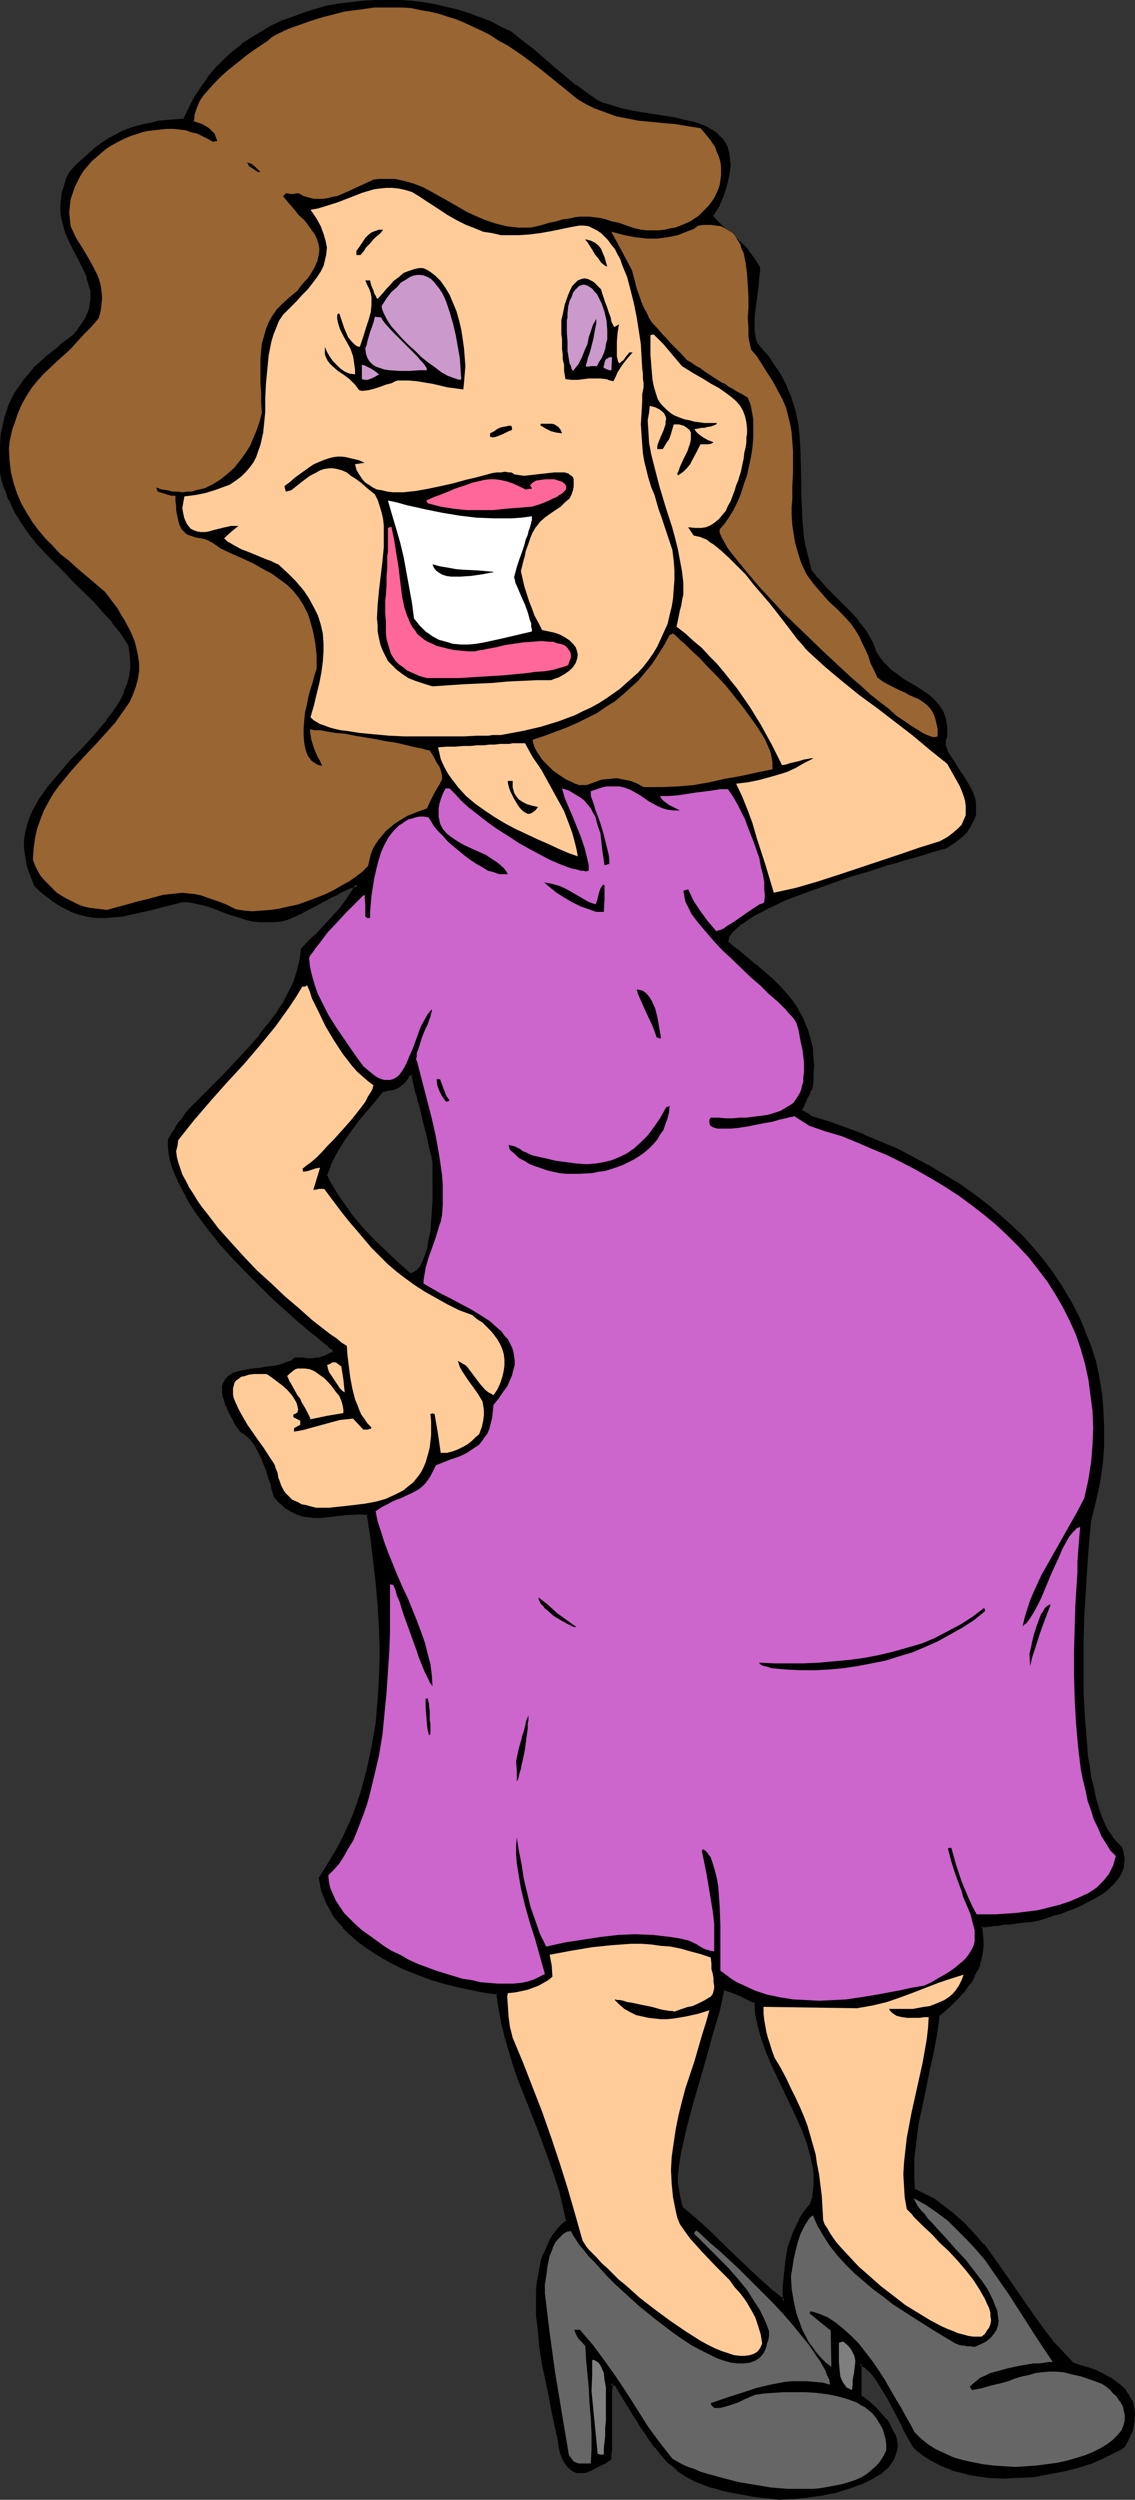
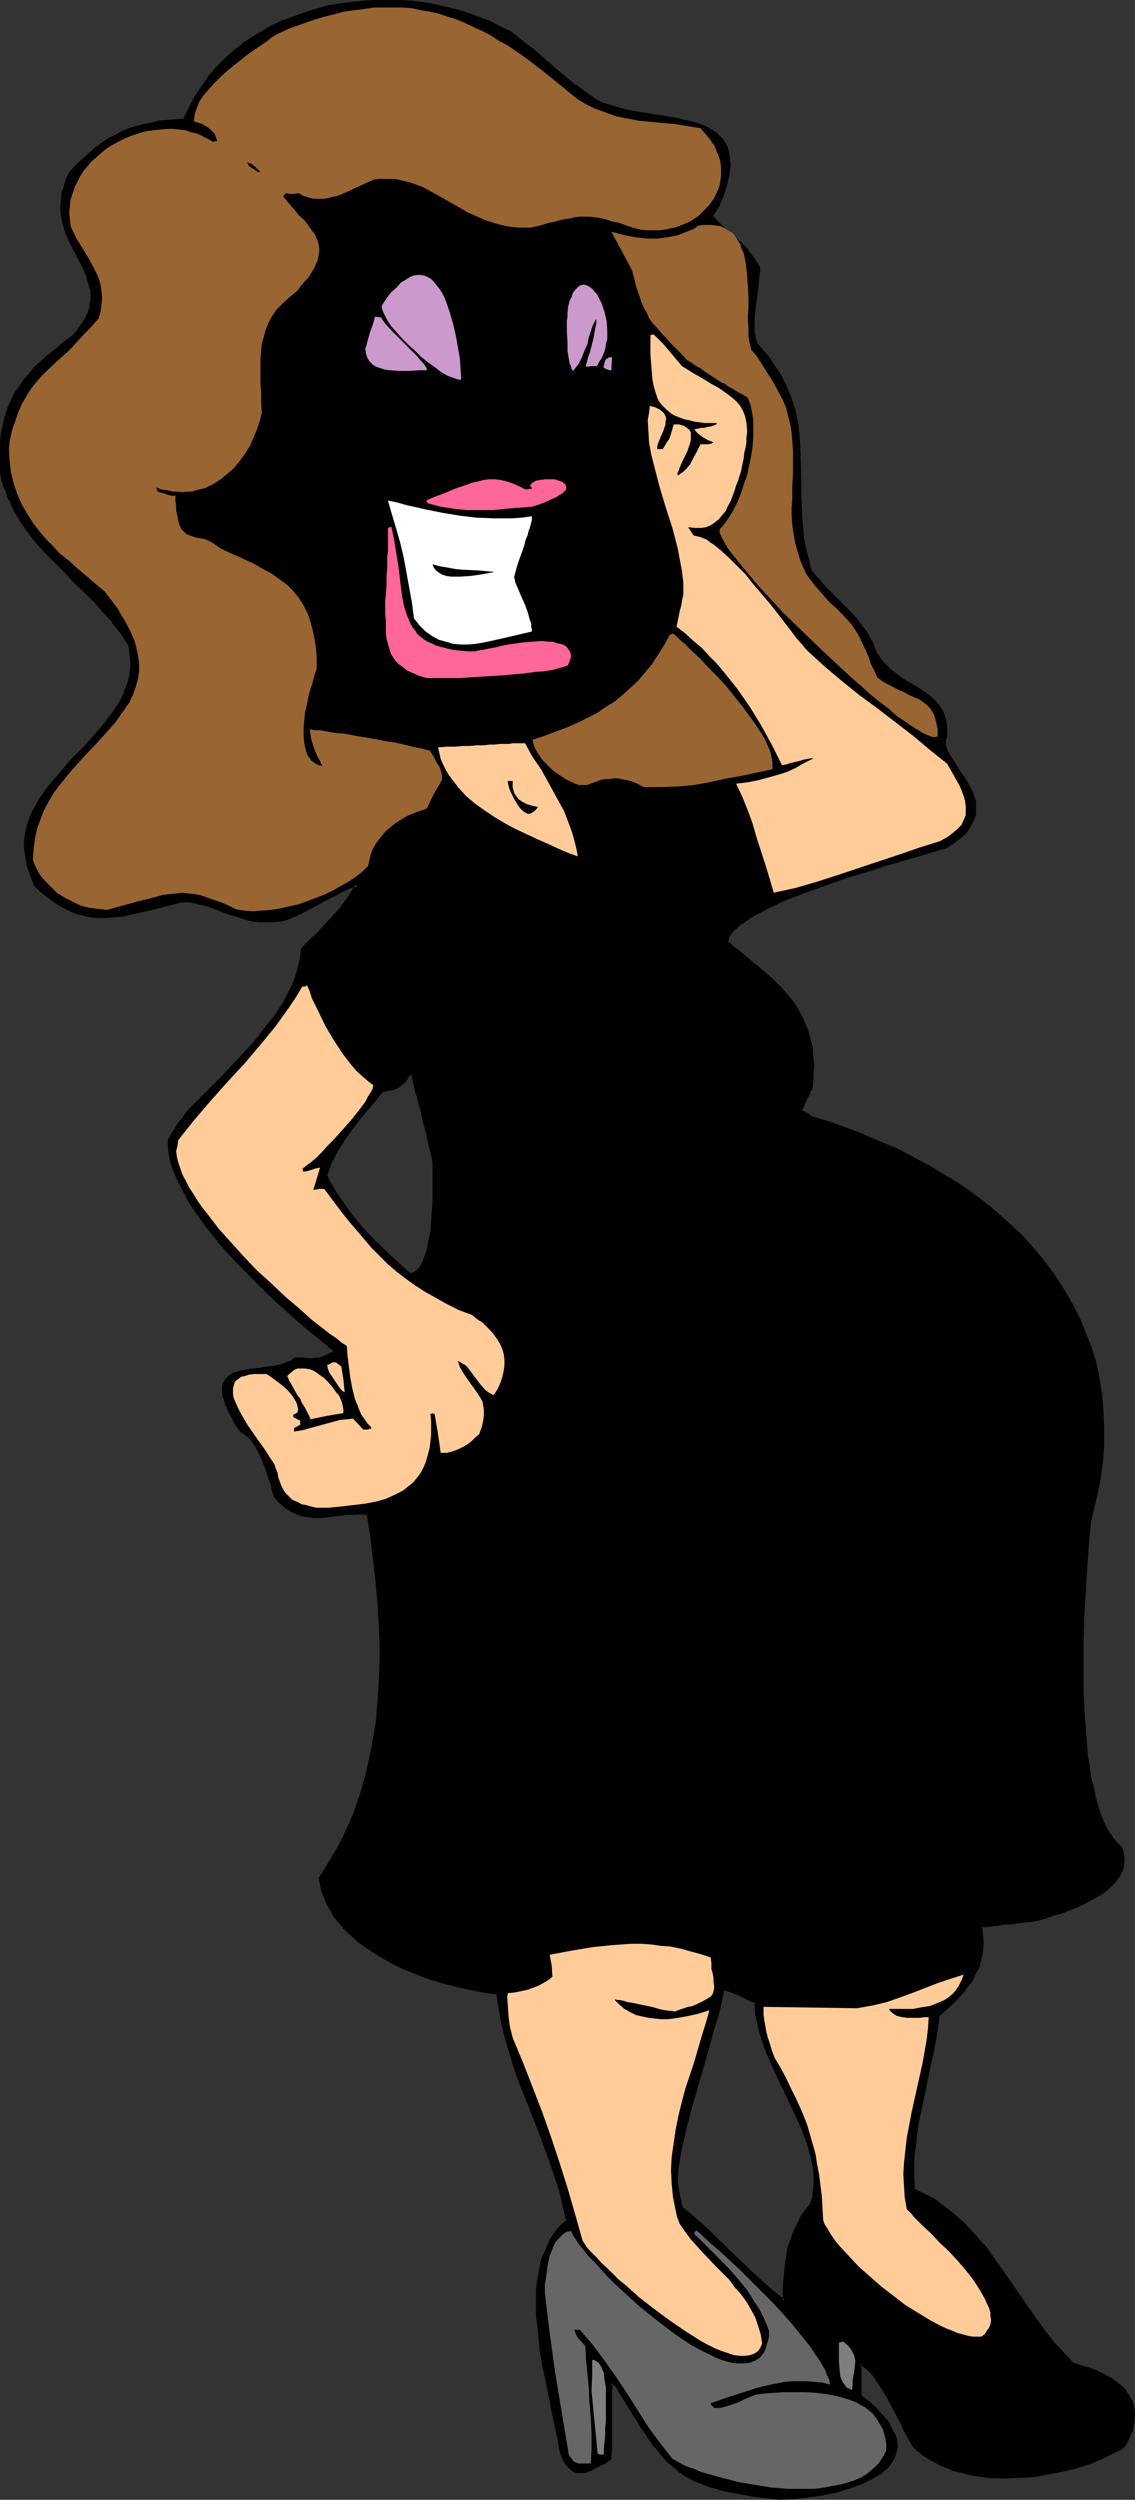
<svg xmlns="http://www.w3.org/2000/svg" xmlns:ns1="http://sodipodi.sourceforge.net/DTD/sodipodi-0.dtd" xmlns:ns2="http://www.inkscape.org/namespaces/inkscape" version="1.0" width="70.796mm" height="155.882mm" id="svg51" ns1:docname="Pregnant Woman.wmf">
  <rect width="100%" height="100%" fill="#333333" stroke="none" />
  <ns1:namedview id="namedview51" pagecolor="#ffffff" bordercolor="#000000" borderopacity="0.25" ns2:showpageshadow="2" ns2:pageopacity="0.0" ns2:pagecheckerboard="0" ns2:deskcolor="#d1d1d1" ns2:document-units="mm" />
  <defs id="defs1">
    <pattern id="WMFhbasepattern" patternUnits="userSpaceOnUse" width="6" height="6" x="0" y="0" />
  </defs>
  <path style="fill:#000000;fill-opacity:1;fill-rule:evenodd;stroke:none" d="m 159.318,512.89 0.162,1.778 0.162,1.616 0.485,1.939 0.485,2.101 3.07,2.585 3.07,2.747 5.978,5.979 3.07,2.747 2.908,2.909 3.07,2.585 3.07,2.424 0.162,-3.393 0.162,-3.232 0.323,-2.909 0.646,-2.909 0.808,-2.747 0.646,-1.293 0.485,-1.293 0.646,-1.293 0.808,-1.293 0.969,-1.293 0.969,-1.293 0.323,-1.454 0.323,-1.293 0.162,-1.454 v -1.454 -1.454 l -0.323,-1.454 -0.485,-2.909 -0.808,-2.909 -1.293,-3.07 -1.293,-2.909 -1.293,-3.07 -1.616,-3.07 -1.454,-3.07 -1.454,-3.07 -1.293,-3.07 -0.969,-2.909 -0.969,-3.07 -0.485,-2.909 -0.162,-1.454 -0.162,-1.454 -0.808,-0.323 -1.939,-0.97 -0.969,-0.485 -2.101,-0.97 -0.969,-0.323 -0.969,-0.162 -1.293,5.333 -1.454,5.332 -1.616,5.494 -3.232,10.988 -1.454,5.656 -1.131,5.656 -0.485,2.909 z M 0.323,104.711 0.646,102.449 0.969,100.186 1.454,98.086 2.101,96.147 2.908,94.369 3.878,92.753 4.847,91.137 5.978,89.683 l 1.131,-1.454 1.293,-1.454 2.908,-2.585 2.908,-2.424 3.232,-2.585 1.293,-1.293 0.808,-1.454 0.808,-1.131 0.646,-1.293 0.323,-1.131 0.323,-1.131 0.162,-1.131 V 69.484 L 21.652,68.515 21.49,67.383 20.844,65.283 19.874,63.182 18.905,61.243 17.774,59.142 16.643,56.88 15.673,54.618 15.35,53.487 15.027,52.356 14.865,51.063 14.704,49.77 v -1.454 -1.293 l 0.323,-1.454 0.323,-1.616 0.485,-1.616 0.808,-1.616 1.616,-1.616 1.616,-1.616 1.454,-1.293 1.616,-1.293 1.454,-1.131 1.454,-0.97 1.616,-0.808 1.454,-0.808 1.616,-0.646 1.616,-0.485 1.616,-0.485 1.777,-0.323 1.939,-0.323 1.777,-0.162 2.101,-0.323 2.101,-0.162 1.293,-2.585 1.293,-2.585 1.616,-2.424 1.616,-2.262 1.777,-2.101 1.939,-1.939 2.101,-1.939 2.101,-1.778 2.262,-1.454 2.262,-1.454 2.424,-1.293 2.585,-1.293 L 69.318,4.201 71.903,3.232 74.489,2.424 77.235,1.778 79.982,1.293 82.729,0.808 85.638,0.485 88.384,0.323 h 2.908 l 2.747,0.162 2.747,0.162 2.908,0.323 2.747,0.485 2.747,0.485 2.585,0.646 2.747,0.808 2.424,0.97 2.585,1.131 2.424,1.131 2.262,1.293 2.747,1.939 2.585,1.939 4.847,4.363 5.171,4.201 2.424,1.778 2.747,1.778 1.293,0.646 1.454,0.485 2.908,0.808 3.07,0.646 3.232,0.485 3.07,0.485 3.07,0.646 2.747,0.485 2.747,0.646 1.131,0.485 1.131,0.646 0.969,0.485 0.969,0.646 0.808,0.646 0.808,0.808 0.646,0.97 0.485,1.131 0.323,1.131 0.162,1.293 v 1.454 l -0.162,1.454 -0.323,1.778 -0.485,1.778 -0.646,2.101 -0.808,2.101 -0.808,1.293 -0.969,1.293 0.323,0.485 0.323,0.485 0.485,0.485 0.646,0.646 0.646,0.646 0.808,0.646 1.777,1.454 1.777,1.778 1.777,1.778 1.454,1.939 0.646,0.97 0.485,0.97 v 0.97 0.97 l -0.323,2.262 -0.323,2.262 -0.323,2.585 -0.162,2.585 -0.162,2.262 0.162,1.131 v 0.97 l 0.323,1.131 0.323,0.808 1.293,1.616 1.454,1.778 1.131,1.616 1.131,1.616 0.808,1.616 0.808,1.616 0.808,1.616 0.646,1.616 0.808,3.07 0.646,3.07 0.323,3.232 0.323,3.07 v 6.464 3.232 l 0.162,3.393 0.162,3.555 0.485,3.555 0.323,1.939 0.323,1.939 0.485,1.778 0.485,1.939 1.777,2.262 1.777,2.101 4.04,3.878 1.939,1.939 1.777,2.101 1.777,2.262 1.454,2.585 0.323,1.131 0.485,0.97 0.485,0.808 0.485,0.97 1.293,1.454 1.293,1.293 1.454,1.293 1.616,0.97 3.07,1.778 1.454,0.97 1.454,0.97 1.131,1.131 1.131,1.293 0.969,1.293 0.162,0.808 0.323,0.97 0.162,0.808 0.162,0.97 v 1.131 1.131 l -0.162,0.646 -0.162,0.485 v 0.646 l 0.162,0.646 0.162,0.646 0.323,0.646 0.808,1.293 0.969,1.616 0.969,1.454 1.131,1.616 0.969,1.778 0.969,1.616 0.485,1.778 0.162,0.808 0.162,0.97 v 0.808 l -0.162,0.97 -0.162,0.97 -0.485,0.808 -0.485,0.97 -0.646,0.97 -0.808,0.97 -1.131,0.808 -1.131,0.97 -1.454,0.97 -0.646,0.162 -0.808,0.323 -1.131,0.323 -1.131,0.323 -1.454,0.323 -1.454,0.485 -1.777,0.485 -1.939,0.646 -1.777,0.485 -2.101,0.646 -4.363,1.293 -4.363,1.454 -4.686,1.454 -4.524,1.616 -4.363,1.616 -2.101,0.97 -1.939,0.97 -1.777,0.808 -1.777,0.97 -1.616,0.808 -1.454,0.97 -1.454,0.808 -1.131,0.97 -0.808,0.97 -0.808,0.808 -0.485,0.97 -0.162,0.97 2.262,1.939 2.262,1.778 2.101,1.778 1.939,1.778 1.939,1.616 1.777,1.778 1.616,1.778 1.454,1.778 1.293,1.939 1.131,1.939 0.808,2.101 0.808,2.262 0.485,2.585 0.323,2.747 v 1.293 1.616 1.454 l -0.162,1.616 -0.485,1.131 -0.485,0.97 -0.323,0.808 -0.323,0.808 -0.323,0.646 -0.323,0.646 -0.162,0.485 -0.162,0.646 1.293,0.646 1.454,0.97 4.04,1.293 4.04,1.293 4.04,1.616 3.878,1.616 3.878,1.616 3.716,1.939 3.555,1.939 3.555,2.101 3.555,2.101 3.232,2.424 3.232,2.262 3.07,2.585 2.908,2.585 2.747,2.747 2.585,2.909 2.424,2.909 2.262,2.909 2.101,3.232 1.939,3.232 1.777,3.393 1.454,3.393 1.293,3.555 1.131,3.717 0.808,3.717 0.646,3.878 0.485,4.04 0.162,4.04 -0.162,4.201 -0.323,4.201 -0.646,4.363 -0.969,4.363 -1.131,4.686 -0.162,1.454 -0.162,1.778 -0.162,1.939 -0.162,2.101 -0.162,2.262 -0.162,2.424 -0.162,2.424 -0.162,2.747 -0.162,2.585 v 2.909 l -0.162,5.817 -0.162,5.979 0.162,6.14 0.162,5.979 0.485,5.817 0.323,2.747 0.323,2.747 0.485,2.585 0.485,2.585 0.485,2.262 0.808,2.262 0.646,2.101 0.808,1.939 0.808,1.616 0.969,1.616 1.131,1.293 1.131,0.97 0.323,0.97 0.162,0.808 v 0.97 0.808 l -0.162,0.808 -0.162,0.808 -0.323,0.808 -0.485,0.808 -1.131,1.293 -1.293,1.293 -1.454,1.293 -1.777,0.97 -1.777,0.97 -1.939,0.97 -1.939,0.808 -2.101,0.646 -1.777,0.646 -1.939,0.485 -1.616,0.485 -1.454,0.323 -1.616,0.162 -1.454,0.162 -1.293,0.162 -1.131,0.162 -1.131,0.162 -0.808,0.162 h -0.808 l -0.808,0.162 h -0.646 -0.646 l -0.808,0.162 -0.646,0.162 -0.323,0.162 0.162,1.454 0.162,1.616 v 1.454 l -0.162,1.454 -0.323,1.454 -0.485,1.454 -0.485,1.293 -0.646,1.293 -0.646,1.293 -0.969,1.293 -0.969,1.131 -0.969,1.131 -0.969,1.131 -1.293,1.293 -2.585,2.101 -0.323,2.424 -0.323,2.262 -0.969,5.171 -0.485,2.585 -0.646,2.585 -1.131,5.332 -0.969,5.333 -0.485,2.747 -0.323,2.585 -0.162,2.585 -0.162,2.585 v 2.585 l 0.162,2.424 1.777,0.808 1.616,0.808 1.616,0.97 1.293,0.97 2.908,2.101 2.585,2.262 2.262,2.585 2.262,2.585 2.262,2.747 1.939,2.909 8.079,11.635 2.101,2.747 2.101,2.909 2.424,2.585 2.585,2.585 1.777,0.485 1.777,0.485 1.777,0.808 1.616,0.646 1.454,0.808 1.293,0.97 1.293,0.97 1.131,1.131 0.808,1.293 0.646,1.293 0.485,1.454 0.162,1.454 -0.162,1.616 -0.162,0.97 -0.323,0.808 -0.323,0.97 -0.323,0.97 -0.485,0.97 -0.646,0.97 -1.131,0.808 -1.293,0.646 -2.585,1.293 -2.908,1.131 -3.232,1.131 -3.232,0.808 -3.393,0.646 -3.555,0.485 -3.555,0.323 h -3.393 l -3.555,-0.162 -3.393,-0.485 -1.616,-0.323 -1.616,-0.323 -1.454,-0.485 -1.616,-0.485 -1.454,-0.646 -1.293,-0.646 -1.454,-0.808 -1.131,-0.808 -1.293,-0.97 -1.131,-1.131 -0.646,-0.97 -0.646,-1.293 -0.808,-1.293 -0.646,-1.454 -1.616,-2.909 -1.616,-3.232 -1.616,-2.909 -0.969,-1.293 -0.808,-1.131 -0.969,-1.131 -0.808,-0.808 -0.808,-0.485 -0.808,-0.485 v 7.756 l 1.777,1.454 1.616,1.454 1.293,1.454 1.293,1.293 0.808,1.293 0.646,1.293 0.646,1.131 0.162,1.131 0.162,1.131 -0.162,0.97 -0.162,0.97 -0.485,0.97 -0.485,0.97 -0.646,0.808 -0.808,0.808 -0.969,0.808 -0.969,0.646 -1.293,0.646 -1.131,0.646 -1.293,0.646 -2.908,0.97 -3.07,0.808 -3.393,0.646 -3.232,0.646 -3.393,0.323 -3.232,0.162 -2.262,-0.323 -2.101,-0.323 -1.939,-0.323 -1.939,-0.162 -1.616,-0.485 -1.777,-0.323 -1.454,-0.323 -1.454,-0.323 -1.454,-0.485 -1.293,-0.323 -2.424,-0.97 -2.101,-1.131 -1.939,-1.454 -1.777,-1.454 -1.616,-1.778 -1.616,-1.939 -1.777,-2.262 -0.808,-1.293 -0.969,-1.293 -0.808,-1.454 -0.969,-1.454 -0.969,-1.616 -2.101,-3.555 -1.131,-1.778 -0.646,-0.323 h -0.485 l -0.162,0.808 v 0.808 0.97 1.131 l -0.162,2.262 v 9.857 0.97 0.97 l -1.616,0.97 -1.616,0.808 -1.616,0.808 -0.646,0.162 -0.808,0.162 -0.646,0.162 -0.808,-0.162 -0.646,-0.162 -0.646,-0.485 -0.646,-0.646 -0.646,-0.808 -0.485,-0.97 -0.646,-1.293 -0.162,-1.293 -0.323,-1.616 -0.646,-3.07 -0.646,-3.393 -0.808,-3.717 -0.808,-3.717 -0.646,-3.878 -0.646,-3.878 -0.485,-3.878 -0.323,-4.04 v -3.717 -1.939 l 0.162,-1.778 0.162,-1.778 0.323,-1.778 0.485,-1.616 0.485,-1.616 0.646,-1.454 0.646,-1.454 0.808,-1.454 0.969,-1.293 1.131,-1.131 1.293,-1.131 -0.808,-3.555 -0.969,-3.393 -0.969,-3.555 -1.131,-3.393 -2.585,-6.625 -2.585,-6.625 -2.424,-6.464 -1.131,-3.232 -1.131,-3.393 -0.969,-3.232 -0.808,-3.393 -0.646,-3.393 -0.323,-3.393 -2.908,-0.485 -3.07,-0.485 -3.232,-0.646 -3.232,-0.97 -3.232,-0.97 -3.393,-1.131 -3.232,-1.454 -3.232,-1.454 -3.07,-1.778 -2.908,-1.939 -1.293,-0.97 -1.293,-1.131 -1.131,-1.131 -1.131,-1.131 -1.131,-1.293 -0.969,-1.293 -0.808,-1.293 -0.808,-1.454 -0.646,-1.454 -0.485,-1.454 -0.485,-1.616 -0.323,-1.616 1.616,-2.424 1.616,-2.424 1.293,-2.424 1.293,-2.424 1.131,-2.585 1.131,-2.585 1.939,-5.171 1.454,-5.333 1.131,-5.494 0.808,-5.494 0.646,-5.494 0.323,-5.656 v -5.494 l -0.162,-5.656 -0.162,-5.656 -0.485,-5.494 -0.646,-5.494 -0.808,-5.333 -0.646,-5.332 -1.454,-0.162 h -1.293 l -2.908,0.323 -2.747,0.323 -2.908,0.162 h -1.454 -1.293 l -1.293,-0.323 -1.454,-0.323 -1.293,-0.646 -1.293,-0.808 -1.293,-1.131 -1.293,-1.293 -0.162,-0.97 -0.323,-0.97 -0.323,-0.97 -0.323,-1.131 -0.808,-2.262 -0.808,-2.424 -1.131,-2.101 -0.485,-0.97 -0.646,-0.97 -0.646,-0.808 -0.808,-0.808 -0.808,-0.646 -0.808,-0.485 -0.969,-1.778 -0.969,-1.454 -0.646,-1.454 -0.646,-1.293 -0.485,-1.131 -0.162,-1.131 -0.162,-0.808 v -0.808 -0.808 l 0.162,-0.646 0.323,-0.485 0.485,-0.485 0.485,-0.485 0.485,-0.323 1.454,-0.485 1.454,-0.485 1.777,-0.162 1.777,-0.323 1.939,-0.162 1.777,-0.323 1.777,-0.323 1.616,-0.646 0.646,-0.323 0.646,-0.485 h 1.777 0.808 1.616 0.808 l 0.808,-0.162 0.808,-0.323 0.485,-0.162 0.646,-0.162 0.646,-0.485 0.808,-0.323 v -0.808 l -1.293,-0.808 -1.293,-1.131 -1.293,-1.131 -1.454,-1.131 -2.908,-2.585 -3.07,-2.585 -3.393,-3.07 -3.232,-3.07 -3.232,-3.393 -3.07,-3.393 -3.07,-3.393 -2.747,-3.555 -2.585,-3.393 -1.131,-1.778 -0.969,-1.778 -0.969,-1.778 -0.808,-1.616 -0.808,-1.778 -0.485,-1.616 -0.485,-1.616 -0.323,-1.616 -0.162,-1.616 v -1.454 l 0.323,-0.808 0.323,-0.485 0.808,-1.293 0.485,-0.646 0.646,-0.97 0.323,-0.485 0.485,-0.646 0.485,-0.646 0.646,-0.808 1.939,-2.101 2.101,-2.101 4.363,-4.201 4.201,-4.686 2.262,-2.262 2.101,-2.424 1.777,-2.424 1.939,-2.585 1.616,-2.424 1.454,-2.585 1.131,-2.585 0.808,-2.585 0.646,-2.585 0.162,-1.293 0.162,-1.293 1.777,-1.778 1.777,-1.778 3.716,-3.878 1.616,-2.101 1.616,-1.939 1.454,-1.939 0.969,-1.778 h -0.646 l -0.808,0.323 -0.808,0.323 -0.969,0.323 -1.131,0.646 -1.131,0.646 -2.424,1.293 -5.171,2.747 -2.424,0.97 -1.131,0.485 -1.131,0.485 -1.939,0.162 h -1.777 -1.616 l -1.454,-0.323 -1.454,-0.323 -1.454,-0.323 -2.585,-0.97 -2.585,-0.97 -2.585,-0.97 -1.454,-0.323 -1.454,-0.323 -1.454,-0.162 h -1.777 l -2.585,0.646 -2.585,0.485 -2.262,0.646 -2.424,0.646 -2.101,0.485 -2.101,0.323 -2.101,0.323 -1.939,0.162 -2.101,-0.162 -1.939,-0.162 -1.939,-0.485 -2.101,-0.808 -1.939,-0.97 -2.101,-1.293 -0.969,-0.808 -0.969,-0.808 -1.131,-0.97 -1.131,-1.131 -0.969,-2.262 -0.646,-2.101 -0.485,-2.101 -0.162,-2.101 v -1.939 l 0.323,-1.939 0.485,-1.778 0.646,-1.778 0.808,-1.778 0.808,-1.616 1.131,-1.778 1.131,-1.616 2.747,-3.232 2.747,-3.07 3.07,-3.07 2.747,-3.232 2.747,-3.07 1.131,-1.616 1.131,-1.616 0.969,-1.778 0.808,-1.616 0.646,-1.939 0.485,-1.778 0.323,-1.778 0.162,-1.939 -0.162,-1.939 -0.485,-2.101 -1.777,-2.909 -2.101,-2.585 -2.101,-2.424 -2.101,-2.424 -4.686,-4.525 -2.262,-2.262 -2.262,-2.262 -2.101,-2.262 -2.101,-2.262 -1.939,-2.424 -1.777,-2.424 -1.616,-2.585 -1.293,-2.909 -0.646,-1.454 -0.485,-1.616 -0.485,-1.616 -0.323,-1.616 -0.162,-3.232 z m 76.266,172.256 0.808,1.454 0.808,1.616 1.131,1.616 0.969,1.616 2.424,3.232 2.585,3.07 2.747,3.07 2.908,2.747 2.908,2.747 2.908,2.262 0.485,-0.162 0.646,-0.162 0.485,-0.485 0.485,-0.323 0.485,-0.646 0.323,-0.646 0.323,-0.808 0.485,-0.808 0.485,-1.778 0.485,-2.101 0.323,-2.262 0.323,-2.262 0.162,-4.686 0.162,-2.262 v -4.04 l -0.162,-1.778 v -1.293 -0.646 -0.323 l -0.646,-2.585 -0.485,-2.424 -0.485,-1.939 -0.485,-1.778 -0.485,-1.454 -0.323,-1.293 -0.323,-1.293 -0.162,-0.97 -0.323,-0.97 -0.162,-0.808 -0.323,-1.454 -0.485,-1.293 -0.162,-1.454 h -1.131 l -0.485,0.97 -0.646,0.646 -0.485,0.485 -0.646,0.485 -0.646,0.323 -0.808,0.323 -1.131,0.323 -1.454,0.162 -1.939,2.424 -1.939,2.262 -1.777,2.262 -1.777,2.262 -1.616,2.424 -1.616,2.585 -1.454,2.747 -0.646,1.454 z" id="path1" />
  <path style="fill:#000000;fill-opacity:1;fill-rule:evenodd;stroke:none" d="m 158.995,512.89 v 1.778 0 l 0.323,1.778 0.323,1.778 v 0.162 l 0.646,2.101 3.07,2.747 3.07,2.747 5.978,5.817 3.07,2.909 3.07,2.909 3.07,2.585 v 0 l 3.716,3.07 v -4.363 0 l 0.323,-3.07 0.323,-3.07 0.485,-2.909 v 0 l 0.969,-2.585 v 0 l 0.485,-1.293 v 0 l 0.485,-1.293 0.808,-1.293 v 0 l 0.808,-1.293 0.808,-1.293 0.969,-1.293 0.485,-1.454 v 0 l 0.162,-1.454 0.162,-1.454 v -1.454 -1.454 0 l -0.162,-1.454 -0.646,-2.909 v -0.162 l -0.808,-2.909 v 0 l -1.131,-3.07 v 0 l -1.454,-3.07 -1.293,-3.07 -1.616,-2.909 -1.454,-3.07 -1.454,-3.07 -1.131,-3.07 v 0.162 l -1.131,-3.07 -0.808,-2.909 v 0 l -0.646,-2.909 -0.162,-1.616 v 0.162 -1.778 l -1.131,-0.323 -1.939,-0.97 -0.969,-0.485 -2.101,-0.97 v 0 l -0.969,-0.323 h -0.162 l -1.293,-0.323 -1.293,5.656 -1.616,5.494 -1.454,5.333 -3.232,10.988 -1.454,5.656 v 0 l -1.293,5.656 -0.485,2.909 -0.323,3.07 h 0.808 l 0.323,-2.909 0.485,-2.909 1.293,-5.656 v 0 l 1.454,-5.494 3.232,-11.15 1.454,-5.333 1.616,-5.332 1.131,-5.333 -0.323,0.323 0.969,0.162 h -0.162 l 0.969,0.323 v 0 l 2.101,0.808 0.969,0.485 1.939,0.97 0.808,0.323 -0.162,-0.323 v 1.454 0 l 0.162,1.616 0.646,2.909 v 0 l 0.808,2.909 1.131,3.07 v 0 l 1.293,3.07 1.454,3.07 1.454,3.07 1.454,3.07 1.454,3.07 1.293,2.909 v 0 l 1.131,3.07 v -0.162 l 0.808,3.07 v -0.162 l 0.646,3.07 0.162,1.454 v -0.162 1.454 1.454 -0.162 l -0.162,1.454 -0.162,1.454 v 0 l -0.485,1.293 h 0.162 l -0.969,1.131 -0.969,1.293 -0.808,1.293 v 0.162 l -0.646,1.293 -0.646,1.293 v 0 l -0.485,1.293 v 0 l -0.969,2.747 v 0 l -0.485,2.909 -0.323,3.07 -0.323,3.232 v 0 3.393 l 0.646,-0.162 -3.07,-2.424 v 0 l -3.07,-2.747 -2.908,-2.747 -3.07,-2.909 -6.14,-5.979 -3.07,-2.747 -3.07,-2.585 0.162,0.162 -0.485,-2.101 v 0.162 l -0.323,-1.939 -0.323,-1.778 v 0.162 -1.778 0 z" id="path2" />
  <path style="fill:#000000;fill-opacity:1;fill-rule:evenodd;stroke:none" d="m 0.808,104.711 v 0.162 l 0.162,-2.424 0.485,-2.101 v 0 l 0.485,-2.101 0.646,-1.939 -0.162,0.162 0.808,-1.939 0.969,-1.616 v 0 l 0.969,-1.616 1.131,-1.454 v 0 l 1.131,-1.454 v 0 l 1.293,-1.293 2.908,-2.585 h -0.162 l 3.07,-2.585 v 0.162 l 3.232,-2.585 1.131,-1.454 h 0.162 l 0.969,-1.293 0.646,-1.293 v 0 l 0.646,-1.293 v 0 l 0.485,-1.293 0.162,-1.131 v 0 l 0.162,-1.131 v 0 -1.131 0 -1.131 0 L 21.813,67.222 21.167,65.283 V 65.121 l -0.969,-2.101 -0.969,-1.939 -1.131,-2.101 -1.131,-2.262 -0.808,-2.262 v 0.162 l -0.323,-1.293 -0.323,-1.131 v 0 l -0.323,-1.293 -0.162,-1.131 v 0 -1.454 0.162 l 0.162,-1.454 0.162,-1.454 v 0 l 0.485,-1.454 0.485,-1.616 v 0 l 0.646,-1.616 v 0.162 l 1.616,-1.778 1.616,-1.454 1.454,-1.293 1.616,-1.293 h -0.162 l 1.616,-1.131 1.454,-0.97 h -0.162 l 1.616,-0.808 1.454,-0.808 1.616,-0.646 v 0.162 l 1.616,-0.485 1.616,-0.485 v 0 l 1.777,-0.323 1.777,-0.485 1.939,-0.162 1.939,-0.162 2.424,-0.162 1.293,-2.909 1.454,-2.585 v 0.162 l 1.454,-2.424 1.616,-2.262 v 0 l 1.777,-2.101 1.939,-2.101 1.939,-1.778 v 0 l 2.101,-1.778 v 0.162 l 2.262,-1.616 2.262,-1.454 v 0 l 2.424,-1.293 2.585,-1.131 2.585,-1.131 -0.162,0.162 2.585,-0.97 2.747,-0.808 2.747,-0.808 h -0.162 L 80.144,1.616 82.891,1.293 85.638,0.97 v 0 l 2.747,-0.162 h 2.908 2.747 l 2.747,0.162 v 0 l 2.747,0.323 2.747,0.485 2.747,0.646 v 0 l 2.585,0.646 2.747,0.808 2.585,0.97 -0.162,-0.162 2.585,1.131 2.424,1.131 2.262,1.293 v 0 l 2.585,1.939 v 0 l 2.585,1.939 v 0 l 5.009,4.363 v 0 l 5.009,4.04 v 0.162 l 2.585,1.939 2.585,1.778 1.454,0.485 v 0.162 l 1.454,0.323 3.07,0.97 v 0 l 3.07,0.646 3.07,0.485 3.232,0.485 2.908,0.485 2.908,0.646 h -0.162 l 2.747,0.646 1.131,0.485 v -0.162 l 1.131,0.646 0.969,0.485 v 0 l 0.969,0.646 v 0 l 0.808,0.646 0.646,0.808 v 0 l 0.646,0.97 v -0.162 l 0.323,1.131 v -0.162 l 0.323,1.131 v 0 l 0.162,1.293 v 0 l 0.162,1.454 v -0.162 l -0.162,1.454 -0.323,1.778 v 0 l -0.485,1.778 -0.646,2.101 v 0 l -0.969,2.101 h 0.162 l -0.808,1.293 -0.969,1.454 0.323,0.646 v 0 l 0.323,0.485 v 0 l 0.485,0.646 0.646,0.646 0.808,0.646 0.808,0.646 1.616,1.454 1.777,1.778 1.777,1.778 v 0 l 1.454,1.939 0.646,0.97 V 62.213 l 0.485,0.97 v -0.162 0.97 0 l -0.162,0.97 -0.162,2.101 -0.323,2.424 -0.323,2.585 -0.323,2.424 v 0.162 2.262 1.131 0 l 0.162,1.131 v 0 l 0.162,0.97 0.323,0.97 1.616,1.778 v 0 l 1.293,1.616 v 0 l 1.131,1.778 1.131,1.616 v -0.162 l 0.808,1.616 0.808,1.616 0.808,1.616 0.646,1.616 -0.162,-0.162 0.969,3.232 v -0.162 l 0.646,3.232 0.323,3.07 v 0 l 0.162,3.07 0.162,6.464 v 3.232 3.393 l 0.323,3.555 v 0 l 0.323,3.717 0.323,1.778 0.485,1.939 v 0 l 0.485,1.939 0.485,2.101 1.777,2.262 v 0 l 1.777,2.101 4.04,3.878 1.939,1.939 1.777,2.101 v 0 l 1.777,2.101 1.454,2.585 v 0 l 0.323,0.97 v 0.162 l 0.485,0.97 0.485,0.808 v 0.162 l 0.646,-0.485 v 0 l -0.485,-0.808 -0.323,-0.97 v 0 l -0.485,-1.131 -1.454,-2.585 -1.777,-2.262 v -0.162 l -1.939,-2.101 -1.939,-1.939 -3.878,-3.878 -1.777,-2.101 v 0.162 l -1.777,-2.262 0.162,0.162 -0.485,-1.939 -0.485,-1.939 v 0 l -0.485,-1.939 -0.323,-1.778 -0.323,-3.717 v 0.162 l -0.162,-3.555 -0.162,-3.393 v -3.232 l -0.162,-6.464 -0.162,-3.07 v -0.162 l -0.323,-3.07 -0.646,-3.232 v 0 l -0.969,-3.07 v -0.162 l -0.646,-1.454 -0.646,-1.616 -0.808,-1.616 -0.969,-1.616 v 0 l -1.131,-1.616 -1.131,-1.778 v 0 L 179.839,82.411 v 0 l -1.454,-1.778 0.162,0.162 -0.323,-0.808 -0.162,-0.97 v 0 l -0.162,-0.97 v 0 -1.131 -2.262 0 l 0.323,-2.585 0.323,-2.424 0.323,-2.424 0.162,-2.262 0.162,-0.97 v 0 -0.97 l -0.646,-1.131 v 0 l -0.646,-0.97 -1.454,-1.939 v -0.162 l -1.777,-1.778 -1.777,-1.616 -1.777,-1.616 -0.808,-0.646 -0.646,-0.646 -0.646,-0.646 -0.485,-0.485 v 0 l -0.323,-0.485 v 0.162 l -0.162,-0.485 v 0.485 l 0.808,-1.293 0.808,-1.293 v -0.162 l 0.969,-2.101 v -0.162 l 0.646,-1.939 0.485,-1.939 v 0 l 0.323,-1.778 0.162,-1.454 v 0 l -0.162,-1.454 v -0.162 l -0.162,-1.293 v 0 L 171.598,34.904 V 34.742 l -0.485,-0.97 v 0 l -0.646,-0.97 -0.808,-0.808 -0.808,-0.808 v 0 l -0.969,-0.646 h -0.162 l -0.969,-0.646 -1.131,-0.485 v 0 l -1.293,-0.485 -2.585,-0.646 h -0.162 l -2.747,-0.646 -3.07,-0.485 -3.07,-0.485 -3.07,-0.485 -3.07,-0.646 v 0 l -3.07,-0.97 -1.293,-0.323 v 0 l -1.293,-0.646 v 0 l -2.585,-1.778 -2.585,-1.939 v 0.162 l -5.009,-4.201 v 0 l -5.009,-4.363 v 0 l -2.585,-1.939 v 0 l -2.585,-2.101 v 0 l -2.424,-1.131 -2.424,-1.293 -2.585,-0.97 v 0 l -2.585,-0.97 -2.585,-0.808 -2.747,-0.646 v 0 L 102.442,0.97 99.695,0.485 96.948,0.162 h -0.162 L 94.04,0 h -2.747 -2.908 l -2.747,0.162 h -0.162 L 82.729,0.485 79.982,0.808 77.235,1.293 h -0.162 l -2.747,0.808 -2.585,0.808 -2.585,0.97 v 0 l -2.747,0.97 -2.424,1.131 -2.424,1.454 v 0 l -2.424,1.454 -2.262,1.454 v 0.162 l -2.101,1.616 v 0 l -2.101,1.939 -1.939,1.939 -1.777,2.101 v 0.162 l -1.616,2.262 -1.616,2.424 v 0 l -1.293,2.585 -1.293,2.585 0.323,-0.162 -2.101,0.162 -2.101,0.162 -1.939,0.162 -1.777,0.485 -1.777,0.323 v 0 l -1.777,0.485 -1.616,0.485 v 0 l -1.616,0.646 -1.454,0.808 -1.616,0.808 v 0 l -1.454,0.97 -1.616,1.131 v 0 l -1.454,1.293 -1.616,1.454 -1.616,1.454 -1.616,1.778 -0.808,1.616 v 0.162 l -0.485,1.616 -0.485,1.454 v 0 l -0.162,1.454 -0.162,1.454 v 0 1.454 0 l 0.162,1.293 0.323,1.293 v 0 l 0.323,1.293 0.323,1.131 v 0 l 0.969,2.262 1.131,2.262 1.131,2.101 0.969,1.939 0.969,2.101 h -0.162 l 0.646,2.101 0.323,0.97 v 0 0.97 0 1.131 -0.162 l -0.162,1.131 v 0 l -0.162,1.131 -0.485,1.293 V 73.847 L 20.036,75.14 v -0.162 l -0.808,1.293 -0.969,1.293 h 0.162 l -1.131,1.293 v 0 l -3.232,2.424 v 0.162 l -3.07,2.424 v 0 l -2.908,2.585 -1.131,1.454 v 0 l -1.293,1.454 v 0 L 4.524,90.976 3.393,92.592 v 0 l -0.808,1.616 -0.808,1.778 v 0.162 l -0.646,1.939 -0.485,1.939 v 0.162 L 0.162,102.287 0,104.711 v 0 z" id="path3" />
  <path style="fill:#000000;fill-opacity:1;fill-rule:evenodd;stroke:none" d="m 206.338,154.643 0.485,0.808 h 0.162 l 1.131,1.616 v 0 l 1.293,1.293 h 0.162 l 1.454,1.293 1.454,0.97 3.232,1.939 1.454,0.808 1.293,0.97 v 0 l 1.293,1.131 0.969,1.131 v 0 l 0.808,1.454 v -0.162 l 0.323,0.808 0.323,0.808 v 0 l 0.162,0.808 v 1.131 -0.162 l 0.162,1.131 -0.162,1.131 0.162,-0.162 -0.323,0.646 v 0.646 0.646 0.646 0 l 0.323,0.646 v 0.162 l 0.323,0.646 0.808,1.454 v 0 l 0.969,1.454 0.969,1.616 1.131,1.616 0.969,1.616 v 0 l 0.808,1.616 v 0 l 0.646,1.616 v 0 l 0.162,0.97 v 0.808 0 0.808 0 0.97 -0.162 l -0.323,0.97 h 0.162 l -0.485,0.808 -0.485,0.97 v 0 l -0.646,0.808 v 0 l -0.808,0.97 -0.969,0.808 v 0 l -1.293,0.97 -1.293,0.97 0.162,-0.162 -0.646,0.323 -0.969,0.162 -0.969,0.323 -1.293,0.323 -1.293,0.485 -1.616,0.485 -1.777,0.485 -1.777,0.485 -1.939,0.646 -2.101,0.485 -4.201,1.454 -4.524,1.293 -4.524,1.454 -4.686,1.778 v 0 l -4.363,1.616 v 0 l -2.101,0.97 -1.939,0.808 -1.777,0.97 -1.777,0.808 -1.616,0.97 h -0.162 l -1.454,0.97 -1.293,0.808 v 0.162 l -1.131,0.808 h -0.162 l -0.808,0.97 v 0 l -0.808,0.97 v 0 l -0.485,0.97 -0.323,1.131 2.424,2.101 v 0 l 2.262,1.939 v 0 l 2.101,1.778 v 0 l 1.939,1.616 1.939,1.778 1.777,1.616 1.616,1.939 v -0.162 l 1.454,1.778 v 0 l 1.293,1.939 v 0 l 0.969,1.939 0.969,2.262 v -0.162 l 0.646,2.262 v 0 l 0.646,2.424 0.162,2.747 v 0 l 0.162,1.293 -0.162,1.616 v 1.454 0 l -0.162,1.616 v 0 l -0.323,0.97 v 0 l -0.485,0.97 -0.323,0.808 -0.323,0.808 -0.323,0.646 h -0.162 l -0.162,0.646 v 0 l -0.323,0.646 v 0.808 l 1.454,0.808 v 0 l 1.293,0.97 4.201,1.293 4.04,1.454 4.04,1.454 v 0 l 3.878,1.616 3.878,1.778 3.716,1.778 3.555,1.939 v 0 l 3.555,2.101 3.393,2.101 3.393,2.424 3.07,2.262 v 0 l 3.07,2.585 v 0 l 2.908,2.585 2.747,2.747 2.585,2.747 2.424,3.07 v -0.162 l 2.262,3.07 2.101,3.232 1.939,3.232 v -0.162 l 1.777,3.393 1.454,3.393 h -0.162 l 1.454,3.555 0.969,3.717 0.969,3.717 v -0.162 l 0.646,3.878 0.323,4.04 v 0 l 0.162,4.04 v 4.201 -0.162 l -0.323,4.201 -0.646,4.363 -0.969,4.525 v 0 l -1.131,4.525 v 0 l -0.162,1.616 v 0 l -0.162,1.778 v 0 l -0.162,1.778 -0.162,2.101 -0.162,2.262 -0.162,2.424 v 0.162 l -0.162,2.424 -0.162,2.747 -0.162,2.585 -0.162,2.909 -0.162,5.817 v 5.979 6.14 l 0.323,5.979 v 0 l 0.485,5.817 0.162,2.909 0.485,2.585 0.323,2.747 0.646,2.424 v 0 l 0.485,2.424 0.646,2.262 0.646,2.101 h 0.162 l 0.808,1.939 0.808,1.616 v 0.162 l 0.969,1.454 h 0.162 l 0.969,1.293 v 0 l 1.131,1.131 v -0.162 l 0.162,0.808 v 0 l 0.162,0.97 v -0.162 l 0.162,0.97 -0.162,0.808 v 0 0.808 -0.162 l -0.323,0.808 h 0.162 l -0.485,0.808 -0.323,0.646 v 0 l -1.131,1.454 v -0.162 l -1.131,1.293 v 0 l -1.616,1.131 -1.616,1.131 v 0 l -1.939,0.97 -1.777,0.97 -2.101,0.808 0.162,-0.162 -1.939,0.808 -1.939,0.485 -1.939,0.646 -1.616,0.485 -1.454,0.323 v 0 l -1.454,0.97 1.616,-0.162 v 0 l 1.616,-0.323 1.616,-0.485 1.777,-0.646 1.939,-0.485 1.939,-0.808 h 0.162 l 1.939,-0.808 1.939,-0.97 1.777,-0.97 v 0 l 1.777,-0.97 1.616,-1.293 v 0 l 1.293,-1.293 v 0 l 1.131,-1.454 0.485,-0.808 0.323,-0.808 v 0 l 0.323,-0.808 v 0 -0.808 -0.162 l 0.162,-0.808 -0.162,-0.97 v 0 l -0.162,-0.97 v 0 l -0.323,-0.97 -1.131,-1.131 v 0 l -1.131,-1.293 h 0.162 l -1.131,-1.454 v 0 l -0.808,-1.616 -0.808,-1.939 v 0 l -0.646,-1.939 -0.646,-2.262 -0.485,-2.424 v 0 l -0.646,-2.424 -0.323,-2.585 -0.485,-2.747 -0.162,-2.747 -0.485,-5.817 v 0 l -0.323,-5.979 v -6.14 -5.979 l 0.162,-5.817 0.162,-2.909 0.162,-2.585 0.162,-2.747 0.162,-2.424 v 0 l 0.162,-2.424 0.162,-2.262 0.162,-2.101 0.162,-1.939 v 0 l 0.162,-1.778 v 0.162 l 0.162,-1.616 v 0 l 1.131,-4.525 v 0 l 0.969,-4.525 0.646,-4.363 0.323,-4.201 v 0 -4.201 l -0.162,-4.04 v -0.162 l -0.323,-3.878 -0.646,-3.878 v -0.162 l -0.808,-3.717 -1.131,-3.555 -1.454,-3.555 v -0.162 l -1.454,-3.393 -1.777,-3.393 v 0 l -1.939,-3.232 -2.101,-3.232 -2.262,-3.07 v 0 l -2.424,-2.909 -2.585,-2.909 -2.908,-2.747 -2.908,-2.585 v 0 l -3.07,-2.585 v 0 l -3.232,-2.424 -3.232,-2.262 -3.555,-2.101 -3.393,-2.101 h -0.162 l -3.555,-1.939 -3.716,-1.939 -3.878,-1.616 -3.878,-1.616 -0.162,-0.162 -3.878,-1.454 -4.04,-1.454 -4.201,-1.293 0.162,0.162 -1.293,-0.97 h -0.162 l -1.293,-0.808 0.323,0.485 v -0.485 0 l 0.162,-0.485 h 0.162 l 0.162,-0.646 v 0 l 0.323,-0.646 0.323,-0.808 0.485,-0.808 0.323,-0.97 h 0.162 l 0.323,-1.131 0.162,-1.616 v -0.162 -1.454 l 0.162,-1.616 -0.162,-1.293 v -0.162 l -0.162,-2.747 -0.646,-2.424 v 0 l -0.646,-2.262 -0.162,-0.162 -0.808,-2.101 -1.131,-1.939 v -0.162 l -1.293,-1.939 v 0 l -1.454,-1.778 v 0 l -1.616,-1.778 -1.777,-1.778 -1.939,-1.616 -1.939,-1.778 h -0.162 l -2.101,-1.778 v 0 l -2.101,-1.778 h -0.162 l -2.262,-1.939 0.162,0.323 0.323,-0.808 h -0.162 l 0.485,-0.97 v 0.162 l 0.646,-0.97 v 0.162 l 0.969,-0.97 v 0 l 1.131,-0.97 v 0.162 l 1.293,-0.97 1.454,-0.97 v 0 l 1.616,-0.808 1.777,-0.97 1.777,-0.808 1.939,-0.97 2.101,-0.808 v 0 l 4.363,-1.616 v 0 l 4.524,-1.616 4.524,-1.616 4.524,-1.293 4.363,-1.454 1.939,-0.485 1.939,-0.646 1.939,-0.485 1.616,-0.485 1.616,-0.485 1.454,-0.485 1.131,-0.323 1.131,-0.323 0.808,-0.162 0.646,-0.323 1.454,-0.97 1.293,-0.97 v 0 l 1.131,-0.97 0.808,-0.808 v -0.162 l 0.646,-0.97 v 0 l 0.485,-0.97 0.485,-0.808 v -0.162 l 0.323,-0.808 v -0.162 -0.808 -0.162 -0.808 -0.162 -0.808 l -0.162,-0.97 v 0 l -0.646,-1.778 v 0 l -0.969,-1.778 v 0 l -0.969,-1.616 -1.131,-1.616 -0.969,-1.616 -0.969,-1.454 v 0 l -0.808,-1.293 -0.162,-0.646 v 0 l -0.323,-0.646 v 0 -0.646 0.162 -0.646 0 -0.485 0.162 l 0.323,-0.646 v -1.293 -1.131 0 l -0.162,-0.97 -0.162,-0.97 v 0 l -0.323,-0.97 -0.323,-0.808 -0.969,-1.454 -1.131,-1.293 -1.293,-1.131 v 0 l -1.454,-0.97 -1.454,-0.97 -3.07,-1.778 -1.454,-1.131 -1.616,-1.131 0.162,0.162 -1.293,-1.454 v 0.162 l -1.293,-1.616 v 0 l -0.485,-0.808 z" id="path4" />
  <path style="fill:#000000;fill-opacity:1;fill-rule:evenodd;stroke:none" d="m 243.178,452.132 -1.454,0.162 -1.454,0.162 -1.293,0.162 -1.131,0.162 h -1.131 l -0.969,0.162 h -0.808 l -0.646,0.162 -0.646,0.162 h -0.646 l -0.808,0.162 h -0.646 -0.162 l -0.646,0.323 0.162,1.939 0.162,1.454 v 0 1.454 0 l -0.162,1.454 -0.323,1.454 v -0.162 l -0.323,1.454 v 0 l -0.485,1.293 v 0 l -0.646,1.293 v 0 l -0.808,1.293 -0.808,1.131 -0.969,1.293 0.162,-0.162 -0.969,1.293 -1.131,1.131 -1.293,1.131 -2.585,2.262 -0.323,2.424 -0.323,2.424 -0.969,5.009 v 0 l -0.646,2.585 v 0.162 l -0.485,2.585 -1.131,5.332 -1.131,5.333 -0.323,2.747 -0.323,2.585 -0.323,2.585 v 0 2.585 2.585 0 l 0.162,2.585 1.939,0.97 1.616,0.808 h -0.162 l 1.616,0.97 1.454,0.97 2.747,2.101 v 0 l 2.585,2.262 2.424,2.585 2.262,2.585 -0.162,-0.162 2.262,2.747 1.939,2.909 7.917,11.635 2.262,2.909 v 0 l 2.262,2.747 v 0 l 2.262,2.747 2.585,2.585 1.939,0.646 1.777,0.485 v -0.162 l 1.616,0.808 1.616,0.646 1.616,0.808 v 0 l 1.293,0.97 1.293,0.97 v 0 l 0.969,1.131 v 0 l 0.808,1.131 v 0 l 0.646,1.293 v -0.162 l 0.323,1.454 v 0 l 0.162,1.616 v -0.162 l -0.162,1.616 -0.162,0.808 v 0 l -0.162,0.97 -0.323,0.808 v 0 l -0.323,0.97 -0.485,0.97 -0.646,0.97 0.162,-0.162 -1.131,0.808 v 0 l -1.293,0.646 -2.585,1.293 v -0.162 l -3.07,1.293 h 0.162 l -3.07,0.97 -3.393,0.808 v 0 l -3.393,0.646 -3.393,0.646 -3.555,0.162 v 0 l -3.393,0.162 -3.555,-0.162 h 0.162 l -3.393,-0.485 -1.616,-0.323 v 0 l -1.616,-0.485 -1.616,-0.323 -1.454,-0.646 v 0.162 l -1.454,-0.646 -1.293,-0.808 -1.293,-0.646 v 0 l -1.293,-0.97 -1.293,-0.808 h 0.162 l -1.131,-0.97 v 0 l -0.646,-0.97 v 0 l -0.646,-1.293 -0.808,-1.293 -0.646,-1.454 -3.232,-6.14 -1.616,-2.909 v 0 l -0.969,-1.454 -0.808,-1.131 v 0 l -0.969,-0.97 v -0.162 l -0.808,-0.808 v 0 l -0.969,-0.646 -1.454,-0.485 0.162,8.403 1.939,1.616 h -0.162 l 1.616,1.454 1.454,1.293 1.131,1.454 -0.162,-0.162 0.969,1.293 v 0 l 0.646,1.293 0.485,1.131 v -0.162 l 0.323,1.293 v -0.162 l 0.162,1.131 v -0.162 l -0.162,1.131 v -0.162 l -0.323,1.131 0.162,-0.162 -0.485,0.97 -0.485,0.97 v -0.162 l -0.646,0.97 v -0.162 l -0.808,0.808 v 0 l -0.808,0.808 v 0 l -1.131,0.646 h 0.162 l -1.293,0.646 -1.131,0.646 -1.293,0.485 v 0 l -2.908,0.97 -3.07,0.97 v 0 l -3.232,0.646 -3.232,0.485 -3.393,0.323 v 0 l -3.232,0.162 h 0.162 l -2.262,-0.323 -2.101,-0.162 -2.101,-0.323 -1.777,-0.323 -1.777,-0.323 -1.616,-0.323 v 0 l -1.616,-0.323 -1.454,-0.485 -1.293,-0.323 -1.293,-0.485 v 0 l -2.262,-0.97 -2.262,-0.97 h 0.162 l -1.939,-1.454 v 0.162 l -1.777,-1.616 v 0 l -1.777,-1.616 v 0 l -1.616,-2.101 h 0.162 l -1.777,-2.262 -0.808,-1.131 -0.808,-1.454 -0.969,-1.454 -0.969,-1.454 -0.969,-1.616 -2.101,-3.393 -1.293,-2.101 -0.646,-0.162 -1.131,-0.162 v 1.131 0.162 l -0.162,0.808 v 0.97 1.131 2.262 9.857 l -0.162,0.97 v 0.97 l 0.162,-0.323 -1.454,0.97 v 0 l -1.616,0.808 -1.616,0.808 0.162,-0.162 -0.808,0.323 -0.808,0.162 h 0.162 -0.808 0.162 -0.646 v 0 l -0.646,-0.323 v 0 l -0.646,-0.323 v 0 l -0.646,-0.485 0.162,1.131 0.646,0.485 h 0.162 l 0.646,0.323 h 0.808 0.162 0.808 v 0 l 0.808,-0.162 0.646,-0.323 h 0.162 l 1.454,-0.808 1.616,-0.808 h 0.162 l 1.616,-1.131 v -1.131 l 0.162,-0.97 v -9.857 -2.262 -1.131 -0.97 l 0.162,-0.808 v 0 -0.808 l -0.485,0.485 h 0.646 -0.162 l 0.646,0.162 -0.162,-0.162 1.131,1.939 2.101,3.393 0.969,1.616 0.969,1.454 0.808,1.454 0.969,1.293 0.808,1.293 1.616,2.262 h 0.162 l 1.616,2.101 v 0 l 1.616,1.778 h 0.162 l 1.777,1.454 v 0.162 l 1.939,1.293 v 0 l 2.101,1.131 2.424,0.97 v 0 l 1.293,0.485 1.454,0.323 1.454,0.485 1.616,0.323 v 0 l 1.616,0.323 1.777,0.323 1.777,0.323 2.101,0.323 2.101,0.162 2.262,0.323 3.232,-0.162 h 0.162 l 3.232,-0.323 3.393,-0.485 3.232,-0.646 h 0.162 l 3.07,-0.97 2.747,-0.97 h 0.162 l 1.293,-0.646 1.293,-0.646 1.131,-0.646 v 0 l 1.131,-0.646 v 0 l 0.808,-0.808 h 0.162 l 0.808,-0.808 v 0 l 0.646,-0.97 v 0 l 0.646,-0.97 0.323,-0.97 0.323,-0.97 v 0 l 0.162,-1.131 -0.162,-1.131 v -0.162 l -0.323,-1.131 -0.646,-1.131 -0.646,-1.293 v -0.162 l -0.808,-1.293 h -0.162 l -1.131,-1.293 -1.293,-1.454 -1.616,-1.454 v 0 l -1.939,-1.454 0.162,0.323 v -7.756 l -0.485,0.485 0.808,0.323 v 0 l 0.808,0.485 h -0.162 l 0.969,0.808 v 0 l 0.808,0.97 v 0 l 0.808,1.131 0.808,1.293 v 0 l 1.777,2.909 3.232,6.14 0.646,1.454 0.808,1.454 0.646,1.131 v 0 l 0.646,1.131 1.131,1.131 h 0.162 l 1.131,0.97 1.293,0.808 v 0 l 1.454,0.808 1.293,0.646 1.454,0.646 h 0.162 l 1.454,0.646 1.454,0.323 1.777,0.485 v 0 l 1.616,0.323 3.393,0.485 v 0 l 3.555,0.162 3.393,-0.162 h 0.162 l 3.555,-0.162 3.393,-0.646 3.393,-0.646 h 0.162 l 3.232,-0.808 3.07,-0.97 h 0.162 l 2.908,-1.293 v 0 l 2.585,-1.293 1.293,-0.646 h 0.162 l 1.131,-0.808 0.646,-1.131 0.485,-0.97 0.323,-0.97 h 0.162 l 0.323,-0.97 0.162,-0.97 v 0 l 0.162,-0.808 0.162,-1.778 -0.162,-1.616 v 0 l -0.323,-1.454 -0.808,-1.293 v -0.162 l -0.808,-1.131 v -0.162 l -1.131,-1.131 -1.293,-0.97 -1.293,-0.97 h -0.162 l -1.454,-0.808 -1.616,-0.808 -1.777,-0.646 v 0 l -1.777,-0.485 -1.939,-0.646 0.162,0.162 -2.424,-2.585 -2.424,-2.585 v 0 l -2.101,-2.747 v 0 l -2.101,-2.909 -8.079,-11.635 -1.939,-2.747 -2.101,-2.909 h -0.162 l -2.262,-2.585 -2.262,-2.424 -2.747,-2.424 v 0 l -2.747,-2.101 -1.454,-1.131 -1.616,-0.808 v 0 l -1.616,-0.808 -1.616,-0.808 0.162,0.323 -0.162,-2.585 v 0.162 -2.585 -2.585 0.162 l 0.323,-2.585 0.323,-2.747 0.323,-2.585 1.131,-5.332 1.131,-5.494 0.485,-2.585 v 0.162 l 0.646,-2.747 v 0 l 0.969,-5.009 0.323,-2.424 0.323,-2.424 -0.162,0.323 2.585,-2.262 1.131,-1.131 1.131,-1.131 0.969,-1.131 h 0.162 l 0.808,-1.293 0.969,-1.131 0.646,-1.293 v -0.162 l 0.646,-1.293 h 0.162 l 0.485,-1.293 v -0.162 l 0.323,-1.293 v 0 l 0.323,-1.454 0.162,-1.454 v -0.162 -1.454 0 l -0.162,-1.616 -0.162,-1.616 -0.323,0.485 0.485,-0.162 h -0.162 0.646 l 0.969,-0.162 h 0.485 l 0.646,-0.162 h 0.808 l 0.808,-0.162 0.969,-0.162 h 0.969 l 1.293,-0.162 1.131,-0.162 1.454,-0.162 z" id="path5" />
  <path style="fill:#000000;fill-opacity:1;fill-rule:evenodd;stroke:none" d="m 134.273,580.92 h 0.162 l -0.646,-0.808 v 0 l -0.485,-0.97 -0.646,-1.293 0.162,0.162 -0.323,-1.454 -0.162,-1.454 -1.454,-6.625 -0.646,-3.555 -0.808,-3.717 -0.808,-3.878 -0.646,-3.878 -0.323,-4.04 -0.485,-3.878 v 0 -3.717 -1.939 0.162 l 0.162,-1.939 0.323,-1.616 0.323,-1.778 v 0 l 0.323,-1.616 0.485,-1.616 v 0.162 l 0.646,-1.616 0.646,-1.454 v 0 l 0.808,-1.293 0.969,-1.293 v 0 l 1.131,-1.131 1.293,-1.293 -0.808,-3.717 v -0.162 l -0.808,-3.393 -1.131,-3.555 -1.131,-3.232 -2.424,-6.625 v -0.162 l -2.585,-6.625 -2.585,-6.464 v 0 l -1.131,-3.232 -0.969,-3.393 -0.969,-3.232 -0.808,-3.393 v 0.162 l -0.646,-3.393 -0.485,-3.878 -3.232,-0.323 -3.07,-0.646 -3.07,-0.646 v 0 l -3.232,-0.808 -3.393,-0.97 -3.232,-1.293 v 0 l -3.232,-1.293 -3.232,-1.454 -3.07,-1.778 v 0 l -2.747,-1.939 -1.293,-0.97 v 0 l -1.293,-1.131 v 0 l -1.131,-1.131 -1.293,-1.131 v 0.162 l -0.969,-1.293 v 0 l -0.808,-1.293 -0.969,-1.293 v 0 l -0.808,-1.454 -0.646,-1.454 h 0.162 l -0.646,-1.454 -0.323,-1.616 v 0.162 l -0.323,-1.616 -0.162,0.162 1.616,-2.262 1.616,-2.424 v -0.162 l 1.293,-2.424 1.293,-2.424 1.131,-2.585 1.131,-2.585 h 0.162 l 1.777,-5.333 1.454,-5.171 v -0.162 l 1.293,-5.494 0.808,-5.494 0.485,-5.494 v 0 l 0.323,-5.656 0.162,-5.494 -0.162,-5.656 -0.323,-5.656 v 0 l -0.485,-5.494 -0.646,-5.494 -0.646,-5.333 -0.808,-5.656 -1.616,-0.162 h -0.162 -1.293 -0.162 l -2.747,0.162 -2.908,0.323 -2.747,0.323 v 0 h -1.454 0.162 l -1.454,-0.162 -1.293,-0.162 v 0 l -1.293,-0.485 v 0.162 l -1.293,-0.646 h 0.162 l -1.454,-0.808 v 0 l -1.293,-0.97 h 0.162 l -1.293,-1.454 0.162,0.162 -0.323,-0.97 -0.323,-0.97 -0.162,-0.97 -0.485,-1.131 -0.646,-2.262 -0.969,-2.262 v -0.162 l -0.969,-2.101 -0.646,-0.97 v -0.162 l -0.646,-0.808 v 0 l -0.808,-0.97 v 0 l -0.646,-0.808 v 0 l -0.808,-0.646 -0.808,-0.485 v 0 l -0.969,-1.616 v 0 l -0.969,-1.454 -0.646,-1.454 -0.646,-1.293 v 0 l -0.323,-1.131 -0.323,-0.97 v 0 l -0.162,-0.97 v 0.162 -0.808 0 -0.808 0.162 l 0.323,-0.646 h -0.162 l 0.323,-0.485 v 0 l 0.485,-0.485 -0.162,0.162 0.485,-0.485 0.646,-0.323 v 0 l 1.293,-0.485 h -0.162 l 1.616,-0.323 v 0 l 1.616,-0.323 1.939,-0.162 1.777,-0.323 1.777,-0.162 h 0.162 l 1.777,-0.485 1.454,-0.646 h 0.162 l 0.646,-0.323 v 0 l 0.646,-0.485 h -0.162 1.777 v 0 l 0.646,0.162 h 1.777 l 0.808,-0.162 h 0.808 v 0 l 0.969,-0.323 v 0 l 0.485,-0.323 0.646,-0.162 0.646,-0.323 0.969,-0.485 v -1.293 l -1.293,-1.131 v 0.162 l -1.293,-1.131 -1.454,-0.97 -1.293,-1.293 v 0 l -2.908,-2.424 -3.232,-2.747 -3.232,-3.07 -3.232,-3.07 -3.232,-3.393 -3.232,-3.232 -2.908,-3.555 v 0 l -2.747,-3.393 v 0 l -2.424,-3.555 -1.293,-1.778 -0.969,-1.616 v 0 l -0.969,-1.778 -0.808,-1.616 -0.646,-1.778 v 0 l -0.646,-1.616 -0.323,-1.616 v 0.162 l -0.485,-1.616 -0.162,-1.616 v 0 -1.454 0.162 l 0.323,-0.646 0.323,-0.646 v 0 l 0.808,-1.131 0.485,-0.646 0.646,-0.97 0.323,-0.485 0.485,-0.646 0.485,-0.808 0.646,-0.808 v 0.162 l 1.939,-2.101 6.302,-6.464 4.363,-4.525 2.262,-2.262 1.939,-2.424 0.162,-0.162 1.939,-2.424 1.777,-2.424 0.969,-2.909 v -0.162 l -1.616,2.585 -1.939,2.424 -1.939,2.424 h 0.162 l -2.101,2.424 -2.101,2.262 -4.363,4.686 -6.463,6.464 -1.939,1.939 v 0 l -0.646,0.808 -0.485,0.808 -0.485,0.646 -0.485,0.485 -0.646,0.97 -0.323,0.646 -0.808,1.131 v 0 l -0.323,0.646 -0.485,0.808 v 1.616 0.162 l 0.162,1.454 0.323,1.778 v 0 l 0.485,1.616 0.646,1.616 v 0 l 0.808,1.778 0.808,1.616 0.969,1.778 v 0.162 l 0.969,1.616 1.131,1.778 2.585,3.555 v 0 l 2.747,3.393 v 0.162 l 3.07,3.393 3.232,3.393 3.232,3.232 3.232,3.232 3.232,2.909 3.07,2.747 3.07,2.585 v 0 l 1.454,1.131 1.293,1.131 1.293,0.97 v 0.162 l 1.131,0.808 -0.162,-0.323 v 0.808 l 0.323,-0.323 -0.808,0.323 -0.646,0.323 -0.646,0.323 -0.485,0.162 v 0 l -0.808,0.323 v 0 h -0.646 l -0.808,0.162 v 0 h -1.616 v 0 l -0.646,-0.162 h -0.162 -1.939 l -0.808,0.646 h 0.162 l -0.808,0.323 0.162,-0.162 -1.616,0.646 -1.777,0.485 h 0.162 l -1.939,0.162 -1.777,0.323 -1.777,0.162 -1.777,0.323 v 0 l -1.616,0.323 v 0 l -1.454,0.485 v 0.162 l -0.646,0.323 -0.485,0.485 -0.485,0.485 v 0.162 l -0.323,0.485 v 0 l -0.323,0.808 v 0.646 0.162 0.808 l 0.162,0.97 v 0 l 0.323,0.97 0.323,1.293 h 0.162 l 0.485,1.293 0.808,1.454 0.808,1.616 v 0 l 1.293,1.778 0.808,0.485 0.808,0.646 v 0 l 0.646,0.646 v 0 l 0.646,0.808 v 0 l 0.646,0.97 v 0 l 0.485,0.97 1.131,2.262 -0.162,-0.162 0.969,2.262 0.646,2.262 0.485,1.131 0.162,1.131 0.323,0.97 0.323,0.97 1.293,1.454 h 0.162 l 1.131,1.131 v 0 l 1.454,0.808 v 0 l 1.293,0.646 v 0 l 1.454,0.485 v 0 l 1.293,0.162 1.454,0.162 v 0 h 1.454 v 0 l 2.908,-0.323 2.747,-0.323 2.908,-0.162 v 0 h 1.293 v 0 l 1.293,0.162 -0.323,-0.323 0.808,5.171 0.646,5.494 0.646,5.494 0.485,5.494 v -0.162 l 0.323,5.656 0.162,5.656 -0.162,5.494 -0.323,5.656 v -0.162 l -0.485,5.656 -0.969,5.494 -1.131,5.332 v 0 l -1.454,5.333 -1.777,5.171 v 0 l -1.131,2.585 -1.131,2.424 -1.293,2.585 -1.454,2.424 v 0 l -1.454,2.424 -1.616,2.585 0.323,1.616 v 0.162 l 0.323,1.454 0.646,1.616 v 0 l 0.646,1.454 0.808,1.454 v 0 l 0.808,1.454 0.969,1.131 v 0 l 1.131,1.293 v 0.162 l 1.131,1.131 1.293,1.131 v 0 l 1.293,1.131 v 0 l 1.293,0.97 2.908,1.939 v 0 l 3.07,1.778 3.232,1.616 3.232,1.293 v 0 l 3.393,1.293 3.393,0.97 3.232,0.808 v 0 l 3.232,0.646 3.07,0.646 2.747,0.323 -0.323,-0.323 0.485,3.393 0.646,3.393 v 0.162 l 0.808,3.232 0.969,3.393 0.969,3.232 1.131,3.393 v 0 l 2.585,6.464 2.585,6.625 v 0 l 2.424,6.625 1.131,3.393 1.131,3.393 0.808,3.555 v 0 l 0.808,3.555 0.162,-0.323 -1.293,0.97 -1.131,1.293 v 0 l -0.969,1.293 -0.808,1.293 v 0.162 l -0.646,1.454 -0.646,1.454 -0.162,0.162 -0.485,1.454 -0.323,1.778 v 0 l -0.323,1.778 -0.323,1.778 -0.162,1.778 v 0 1.939 3.717 0.162 l 0.485,3.878 0.323,3.878 0.646,4.04 0.808,3.717 0.808,3.878 0.646,3.555 1.454,6.625 0.162,1.454 0.323,1.454 0.485,1.293 0.646,1.131 v 0 l 0.646,0.808 0.646,0.646 z" id="path6" />
  <path style="fill:#000000;fill-opacity:1;fill-rule:evenodd;stroke:none" d="m 65.602,239.478 1.616,-2.585 v 0 l 1.454,-2.585 1.131,-2.585 h 0.162 l 0.808,-2.585 0.646,-2.585 v -0.162 l 0.162,-1.293 0.162,-1.293 -0.162,0.323 1.777,-1.778 1.777,-1.939 3.716,-3.878 1.616,-1.939 v 0 l 1.616,-1.939 v 0 l 1.454,-1.939 1.454,-2.747 -1.454,0.323 v 0 l -0.808,0.162 -0.162,0.162 -0.808,0.323 -0.969,0.323 -1.131,0.646 v 0 l -1.131,0.485 v 0 l -2.424,1.454 -5.171,2.747 -2.424,0.97 -1.293,0.485 h 0.162 l -1.131,0.323 v 0 l -1.777,0.162 v 0 h -1.777 -1.616 v 0 l -1.454,-0.162 -1.454,-0.323 h 0.162 l -1.454,-0.485 -2.585,-0.808 v 0 l -2.585,-0.97 v 0 l -2.585,-0.97 -1.454,-0.323 -1.454,-0.323 v 0 l -1.616,-0.323 v 0 h -1.777 l -2.747,0.646 -2.424,0.646 -2.424,0.646 -2.262,0.485 -2.262,0.485 v 0 l -1.939,0.485 -2.101,0.162 -2.101,0.162 h 0.162 -2.101 v 0 l -1.939,-0.323 h 0.162 l -2.101,-0.485 -1.939,-0.646 h 0.162 l -2.101,-0.97 h 0.162 l -2.101,-1.293 -1.131,-0.808 v 0 l -0.969,-0.808 v 0 L 9.856,209.261 8.725,208.291 v 0 l -0.969,-2.262 0.162,0.162 -0.808,-2.262 v 0 L 6.786,201.827 6.463,199.888 v 0 -1.939 0 l 0.323,-1.778 v 0 l 0.485,-1.778 0.646,-1.778 v 0 l 0.808,-1.778 0.808,-1.616 v 0 l 1.131,-1.616 1.131,-1.616 v 0 l 2.747,-3.232 v 0 l 2.747,-3.07 2.908,-3.07 2.908,-3.232 v 0 l 2.585,-3.232 h 0.162 l 1.131,-1.616 1.131,-1.616 0.969,-1.616 v -0.162 l 0.808,-1.616 v 0 l 0.808,-1.778 v -0.162 l 0.485,-1.778 v 0 l 0.323,-1.939 v 0 -1.939 l -0.162,-1.939 v -0.162 l -0.323,-2.101 -1.939,-2.909 -1.939,-2.585 h -0.162 l -2.101,-2.585 -2.262,-2.424 -4.524,-4.525 -2.262,-2.262 -2.262,-2.101 -2.101,-2.262 -2.101,-2.424 v 0.162 l -1.939,-2.424 v 0 l -1.777,-2.585 -1.616,-2.585 v 0 l -1.293,-2.747 v 0 l -0.485,-1.454 v 0 l -0.646,-1.454 -0.485,-1.616 v 0 l -0.323,-1.616 v 0 -3.232 -3.393 H 0 v 3.393 3.393 l 0.323,1.616 v 0 l 0.485,1.616 0.646,1.454 v 0.162 l 0.485,1.454 h 0.162 l 1.293,2.909 v 0 l 1.616,2.585 1.777,2.585 v 0 l 1.939,2.424 v 0 l 2.101,2.262 2.262,2.262 2.262,2.262 2.101,2.262 4.686,4.525 2.101,2.424 2.262,2.424 h -0.162 l 2.101,2.585 1.777,2.747 v -0.162 l 0.323,2.101 v 0 l 0.162,1.939 v 1.939 -0.162 l -0.323,1.939 v 0 l -0.485,1.778 v -0.162 l -0.808,1.939 h 0.162 l -0.808,1.616 v 0 l -0.969,1.616 -1.131,1.616 -1.293,1.616 h 0.162 l -2.747,3.232 v 0 l -2.747,3.07 -3.07,3.07 -2.747,3.232 v 0 l -2.747,3.232 v 0 l -1.131,1.616 -1.131,1.616 v 0.162 l -0.969,1.616 -0.808,1.778 v 0 l -0.646,1.778 -0.485,1.939 v 0 l -0.323,1.939 v 0 1.939 0.162 l 0.323,1.939 0.323,2.101 v 0 l 0.808,2.262 v 0 l 0.969,2.424 1.131,1.131 1.131,0.97 v 0 l 1.131,0.808 v 0 l 0.969,0.808 2.101,1.293 v 0 l 1.939,0.97 0.162,0.162 1.939,0.646 1.939,0.485 v 0 l 2.101,0.323 v 0 h 2.101 v 0 l 1.939,-0.162 2.101,-0.162 2.101,-0.485 h 0.162 l 2.101,-0.485 2.262,-0.485 2.424,-0.646 2.585,-0.646 2.585,-0.646 h -0.162 1.777 -0.162 l 1.616,0.323 v 0 l 1.454,0.323 1.293,0.323 2.747,0.97 h -0.162 l 2.585,0.97 v 0 l 2.747,0.808 1.293,0.485 h 0.162 l 1.293,0.323 1.616,0.162 v 0 h 1.616 1.777 v 0 l 1.939,-0.162 1.131,-0.323 h 0.162 l 1.131,-0.485 2.424,-1.131 5.171,-2.747 2.424,-1.293 h 0.162 l 1.131,-0.646 h -0.162 l 1.131,-0.485 0.969,-0.485 0.808,-0.323 v 0 l 0.808,-0.162 v 0 l 0.646,-0.162 -0.485,-0.646 -1.131,1.939 -1.293,1.939 v 0 l -1.454,1.939 v 0 l -1.777,1.939 -3.555,3.878 -1.939,1.778 -1.777,1.939 -0.162,1.454 -0.162,1.293 v -0.162 l -0.646,2.585 -0.808,2.585 v 0 l -1.293,2.585 -1.293,2.585 z" id="path7" />
  <path style="fill:#000000;fill-opacity:1;fill-rule:evenodd;stroke:none" d="m 76.266,276.967 0.808,1.616 0.808,1.616 v 0.162 l 0.969,1.616 1.131,1.616 2.424,3.232 v 0 l 2.585,3.07 v 0 l 2.908,2.909 2.747,2.909 2.908,2.747 h 0.162 l 2.908,2.424 0.808,-0.162 v -0.162 l 0.646,-0.162 0.646,-0.323 v -0.162 l 0.485,-0.485 v 0 l 0.485,-0.646 v 0 l 0.323,-0.646 v 0 l 0.485,-0.808 0.323,-0.808 v 0 l 0.646,-1.939 v 0 l 0.323,-2.101 0.485,-2.262 0.162,-2.262 v 0 l 0.323,-4.686 v -2.262 -4.04 -1.778 -1.293 -0.162 l -0.162,-0.485 v 0 -0.485 l -0.646,-2.585 -0.485,-2.262 -0.485,-1.939 -0.485,-1.939 -0.323,-1.454 -0.323,-1.293 -0.323,-1.293 -0.323,-0.97 -0.162,-0.808 -0.323,-0.808 -0.323,-1.454 -0.323,-1.454 v 0.162 l -0.323,-1.939 h -1.616 l -0.808,1.131 -0.485,0.808 v -0.162 l -0.485,0.646 v 0 l -0.485,0.323 v 0 l -0.646,0.323 v 0 l -0.808,0.323 v 0 l -1.131,0.162 -1.454,0.323 -2.101,2.585 v -0.162 l -1.939,2.262 v 0.162 l -1.777,2.262 v 0 l -1.777,2.262 -1.777,2.424 -1.454,2.424 v 0.162 l -1.454,2.747 -0.646,1.454 -0.646,1.778 0.808,0.162 0.646,-1.616 0.485,-1.454 1.454,-2.747 v 0 l 1.616,-2.585 1.616,-2.262 1.777,-2.424 v 0 l 1.777,-2.101 v 0 l 1.939,-2.262 v 0 l 1.939,-2.424 -0.162,0.162 1.293,-0.323 1.131,-0.162 v 0 l 0.969,-0.323 v 0 l 0.808,-0.485 0.485,-0.485 h 0.162 l 0.485,-0.485 v 0 l 0.646,-0.808 0.485,-0.97 -0.323,0.162 h 1.131 l -0.485,-0.323 0.323,1.454 v 0.162 l 0.323,1.293 0.323,1.454 0.323,0.808 0.162,0.97 0.323,0.97 0.323,1.131 0.323,1.454 0.323,1.454 0.485,1.778 0.485,1.939 0.485,2.424 0.646,2.424 v 0 0.323 0.162 l 0.162,0.485 v 0 1.293 1.778 4.04 2.262 l -0.323,4.686 v -0.162 l -0.162,2.424 -0.485,2.101 -0.323,2.101 v 0 l -0.646,1.778 v 0 l -0.323,0.808 -0.323,0.808 v -0.162 l -0.323,0.808 v 0 l -0.485,0.485 v 0 l -0.485,0.485 0.162,-0.162 -0.646,0.485 h 0.162 l -0.646,0.162 h 0.162 l -0.646,0.162 0.323,0.162 -2.747,-2.424 v 0 l -2.908,-2.747 -2.908,-2.747 -2.747,-2.909 v 0 l -2.585,-3.07 v 0 l -2.262,-3.232 -1.131,-1.616 -0.969,-1.616 v 0 l -0.969,-1.616 -0.646,-1.454 v 0.323 z" id="path8" />
  <path style="fill:#996532;fill-opacity:1;fill-rule:evenodd;stroke:none" d="m 2.101,105.681 0.162,-1.616 0.323,-1.454 0.323,-1.454 0.485,-1.293 0.808,-2.424 0.969,-2.262 1.131,-1.939 1.131,-1.778 1.293,-1.616 1.454,-1.616 3.07,-2.909 3.232,-2.909 1.616,-1.778 1.616,-1.778 1.777,-1.778 1.777,-2.101 0.485,-1.778 0.162,-1.454 0.162,-1.616 -0.162,-1.454 -0.162,-1.293 -0.323,-1.293 -0.485,-1.293 -0.646,-1.293 -1.293,-2.424 -1.454,-2.424 -1.616,-2.585 -1.293,-2.747 -0.162,-1.616 -0.162,-1.616 0.162,-1.616 0.162,-1.454 0.485,-1.454 0.485,-1.454 0.646,-1.293 0.646,-1.293 0.808,-1.293 0.969,-1.131 0.969,-1.131 1.131,-0.97 1.131,-0.97 1.131,-0.97 1.293,-0.808 1.454,-0.808 1.293,-0.646 1.454,-0.646 1.454,-0.485 1.454,-0.485 1.454,-0.323 1.454,-0.162 1.454,-0.162 1.454,-0.162 h 1.616 l 2.908,0.323 1.293,0.485 1.454,0.323 1.293,0.646 1.293,0.646 1.131,0.646 0.485,-0.162 h 0.485 l -0.323,-0.97 -0.323,-0.808 -0.646,-0.646 -0.646,-0.646 -0.808,-0.485 -0.808,-0.485 -1.939,-0.646 0.162,-1.616 0.485,-1.454 0.646,-1.616 0.969,-1.454 1.293,-1.454 1.293,-1.454 1.454,-1.454 1.616,-1.454 3.232,-2.585 1.616,-1.293 1.616,-1.131 1.454,-0.97 1.454,-0.97 1.131,-0.97 1.131,-0.646 2.747,-1.293 2.747,-0.97 2.747,-0.97 2.585,-0.808 2.585,-0.646 2.424,-0.646 2.424,-0.323 2.424,-0.323 2.262,-0.323 h 2.262 2.262 2.262 l 2.101,0.162 2.101,0.485 2.101,0.323 2.101,0.485 1.939,0.646 2.101,0.646 1.939,0.808 2.101,0.97 2.101,0.97 1.939,0.97 1.939,1.293 2.101,1.131 1.939,1.293 2.101,1.454 4.04,3.07 4.201,3.393 4.363,3.555 1.939,1.131 1.939,0.97 1.777,0.646 1.777,0.646 1.777,0.646 1.777,0.323 3.232,0.646 3.393,0.323 3.393,0.323 1.939,0.162 1.939,0.323 1.939,0.323 2.101,0.323 0.969,1.131 0.969,1.131 0.808,1.131 0.646,0.97 0.485,1.293 0.485,1.131 0.323,1.131 0.162,1.131 v 0.97 1.131 l -0.162,1.131 -0.162,1.131 -0.323,0.97 -0.969,2.101 -1.293,1.778 -0.808,0.808 -0.808,0.808 -0.808,0.808 -0.969,0.646 -0.969,0.646 -1.131,0.485 -1.131,0.485 -1.293,0.485 -1.131,0.162 -1.293,0.323 -1.454,0.162 h -1.293 -1.454 l -1.454,-0.162 -1.454,-0.323 -1.939,-0.646 -1.777,-0.646 -1.616,-0.323 -1.454,-0.485 -1.293,-0.323 -1.293,-0.162 -1.293,-0.162 h -1.131 -1.131 l -1.293,0.162 -1.293,0.323 -1.454,0.162 -1.616,0.485 -0.808,0.162 -0.808,0.162 -2.101,0.646 -2.262,0.485 h -2.908 l -1.454,-0.162 -1.293,-0.162 -2.585,-0.646 -2.424,-0.808 -2.262,-0.97 -2.101,-0.97 -4.201,-2.424 -4.04,-2.262 -2.101,-1.131 -2.101,-0.808 -2.262,-0.646 -2.262,-0.485 h -1.131 -1.293 -1.293 l -1.293,0.162 -2.101,0.97 -2.101,0.97 -2.101,0.97 -2.262,0.97 -0.969,0.162 -1.293,0.323 -0.969,0.162 H 74.973 74.004 L 72.711,46.538 71.58,46.215 70.449,45.569 H 69.803 l -0.646,0.162 h -0.646 l -0.646,-0.162 h -0.485 l -0.323,0.323 -0.323,0.323 1.293,1.616 1.293,1.454 1.131,1.454 1.293,1.131 0.969,1.293 0.808,1.131 0.808,1.131 0.485,1.131 0.323,1.131 0.162,1.131 -0.162,1.293 -0.323,1.454 -0.323,0.646 -0.323,0.808 -0.485,0.808 -0.485,0.808 -0.646,0.97 -0.808,0.808 -0.808,0.97 -0.808,1.131 -1.777,1.454 -1.616,1.454 -1.454,1.454 -1.131,1.616 -0.808,1.454 -0.646,1.616 -0.485,1.778 -0.485,1.616 -0.162,1.778 -0.162,1.778 v 1.939 1.939 1.939 l 0.162,2.262 v 2.262 l 0.162,2.424 -0.485,1.939 -0.646,1.939 -0.808,1.939 -0.808,1.939 -1.131,1.778 -1.293,1.778 -1.293,1.616 -1.616,1.454 -1.616,1.293 -1.777,1.131 -1.939,0.97 -2.101,0.485 -0.969,0.323 h -1.131 l -1.131,0.162 -1.131,-0.162 h -1.131 l -1.293,-0.323 -1.293,-0.162 -1.293,-0.485 0.162,0.485 0.162,0.485 1.131,0.323 0.969,0.323 1.131,0.323 h 0.969 v 1.293 l 0.162,1.131 v 0.97 l 0.162,0.808 0.162,0.808 0.162,0.808 0.162,0.646 0.162,0.485 0.485,0.97 0.646,0.646 0.485,0.485 0.808,0.323 1.454,0.485 1.939,0.323 0.808,0.323 0.969,0.485 0.969,0.646 1.131,0.808 2.747,1.293 2.585,1.131 2.424,1.131 2.262,1.293 2.101,1.131 1.777,1.293 1.777,1.293 1.454,1.454 1.293,1.616 1.131,1.778 0.969,1.939 0.646,1.939 0.646,2.424 0.485,2.585 0.162,1.454 0.162,1.454 v 1.616 1.616 l -0.162,0.323 -0.162,0.485 -0.323,1.131 -0.323,1.293 -0.485,1.454 -0.485,1.778 -0.323,1.778 -0.485,1.939 -0.162,1.778 -0.162,1.939 v 1.778 l 0.162,1.778 0.323,1.616 0.485,1.293 0.485,0.646 0.323,0.485 0.646,0.485 0.485,0.323 0.646,0.323 0.808,0.162 -0.485,-1.131 -0.646,-1.131 -0.808,-1.939 -0.646,-2.101 -0.162,-1.131 -0.162,-1.131 h 0.485 l 0.485,0.162 h 0.646 0.808 l 1.777,0.323 1.939,0.323 2.101,0.162 2.424,0.485 4.847,0.808 2.424,0.485 2.262,0.323 2.101,0.485 1.939,0.485 1.616,0.323 0.808,0.162 0.485,0.162 0.485,0.162 h 0.485 l 0.162,0.162 0.162,0.162 0.808,1.293 0.646,1.293 0.646,0.97 0.323,0.808 0.162,0.646 0.162,0.646 v 0.485 0.485 l -0.323,0.485 -0.162,0.485 -0.323,0.485 -0.485,0.808 -0.485,0.808 -0.485,0.97 -0.646,1.293 -0.646,1.454 -2.262,0.808 -2.424,0.97 -2.101,1.293 -0.969,0.646 -0.969,0.808 -0.969,0.808 -0.808,0.97 -0.808,0.97 -0.808,1.131 -0.646,1.131 -0.485,1.293 -0.323,1.293 -0.323,1.454 -1.293,1.293 -1.454,1.131 -1.616,1.131 -1.777,0.97 -1.939,1.131 -1.939,0.97 -2.101,0.808 -2.101,0.808 -2.262,0.808 -2.262,0.485 -2.101,0.485 -2.101,0.323 -2.262,0.162 -2.101,0.162 -1.939,-0.162 -1.939,-0.323 -2.262,-1.131 -2.101,-0.808 -1.939,-0.646 -1.777,-0.646 -1.454,-0.323 -1.616,-0.162 -1.454,-0.162 -1.454,0.162 -1.616,0.162 -1.454,0.162 -1.777,0.485 -1.777,0.485 -2.101,0.485 -2.262,0.646 -2.424,0.646 -2.908,0.808 -1.293,-0.162 -1.454,-0.162 -1.293,-0.162 -1.454,-0.323 -1.293,-0.485 -1.293,-0.646 -1.293,-0.646 -1.131,-0.646 -1.293,-0.808 -0.969,-0.97 -0.969,-0.97 -0.969,-0.97 -0.969,-1.131 -0.646,-1.131 -0.646,-1.293 -0.485,-1.293 0.162,-2.585 0.323,-2.424 0.485,-2.262 0.808,-2.262 0.808,-2.101 1.131,-2.101 1.131,-1.939 1.293,-1.778 1.454,-1.778 1.454,-1.778 2.908,-3.232 3.07,-3.232 2.908,-3.232 1.454,-1.616 1.131,-1.616 1.131,-1.616 1.131,-1.616 0.808,-1.778 0.646,-1.778 0.485,-1.778 0.323,-1.939 v -1.939 l -0.323,-2.101 -0.485,-2.101 -0.323,-1.131 -0.485,-1.131 -0.485,-1.131 -1.293,-2.424 -0.808,-1.293 -0.808,-1.454 -0.969,-1.293 -0.969,-1.293 -1.131,-1.454 -4.363,-3.717 -2.101,-1.778 -1.939,-1.778 -2.101,-1.616 -1.777,-1.939 -1.777,-1.778 -1.616,-1.939 -1.454,-1.939 -1.293,-2.101 -1.293,-2.262 -0.969,-2.262 -0.808,-2.424 -0.646,-2.585 -0.323,-2.747 z" id="path9" />
  <path style="fill:#ffcc99;fill-opacity:1;fill-rule:evenodd;stroke:none" d="m 41.526,271.311 0.323,-1.293 0.162,-1.293 3.716,-4.686 3.878,-4.525 3.878,-4.363 4.04,-4.363 3.716,-4.363 3.716,-4.525 1.616,-2.262 1.616,-2.262 1.616,-2.424 1.454,-2.424 h 0.646 l 0.485,-0.323 0.646,1.454 0.485,1.616 1.616,3.232 1.616,3.393 1.939,3.232 2.101,3.232 1.131,1.454 1.131,1.454 1.131,1.293 1.293,1.131 1.293,1.131 1.293,0.97 -0.162,0.323 v 0.323 l -0.485,0.97 -0.646,0.97 -0.646,1.293 -0.969,1.293 -1.131,1.454 -1.293,1.616 -1.293,1.454 -2.747,3.07 -1.454,1.454 -1.293,1.454 -1.293,1.293 -1.293,1.131 -1.131,0.808 -0.969,0.808 0.162,0.162 v 0.485 l 1.131,-0.162 0.969,-0.323 0.969,-0.323 0.969,-0.162 -1.616,5.333 0.323,-0.162 h 0.485 L 75.135,280.199 h 0.485 0.808 l 1.939,2.585 1.939,2.585 1.777,2.262 1.939,2.262 1.777,2.101 1.777,2.101 1.939,1.939 1.939,1.939 2.101,1.778 2.101,1.616 2.262,1.616 2.262,1.454 2.585,1.454 2.585,1.454 2.908,1.454 3.07,1.131 1.131,0.97 1.293,0.808 0.969,0.97 0.969,0.97 0.808,0.97 0.808,1.131 0.646,1.131 0.485,1.131 0.323,1.131 0.162,1.293 v 1.293 l -0.162,1.293 -0.323,1.454 -0.485,1.454 -0.646,1.454 -0.969,1.454 -0.485,-0.323 -0.646,-0.323 -0.646,-0.485 -0.485,-0.485 -0.969,-1.131 -0.969,-1.293 -0.969,-1.293 -0.969,-1.293 -0.485,-0.485 -0.646,-0.323 -0.485,-0.323 -0.646,-0.323 0.485,1.454 0.646,1.131 0.646,0.97 0.646,0.97 1.293,1.778 1.131,1.616 0.485,0.808 0.485,0.808 0.162,0.97 0.162,1.131 v 1.131 l -0.162,1.293 -0.323,1.454 -0.646,1.778 -0.808,0.646 -0.808,0.808 -0.969,0.808 -1.131,0.646 -1.293,0.646 -1.293,0.485 -1.293,0.323 h -1.454 l -0.646,-4.525 -0.808,-4.686 h -0.323 l -0.162,-0.162 -0.162,0.162 h -0.323 l 0.162,1.778 v 1.778 1.454 l -0.162,1.454 -0.162,1.454 -0.323,1.293 -0.323,1.131 -0.323,1.131 -0.485,1.131 -0.485,0.97 -0.646,0.97 -0.646,0.808 -0.646,0.808 -0.808,0.646 -1.616,1.293 -1.939,0.97 -2.101,0.97 -2.262,0.646 -2.585,0.485 -2.585,0.323 -2.908,0.323 -3.07,0.323 h -3.07 l -1.293,-0.323 -1.131,-0.323 -0.969,-0.162 -0.808,-0.485 -0.808,-0.323 -0.646,-0.323 -0.485,-0.485 -0.485,-0.485 -0.485,-0.485 -0.485,-0.646 -0.323,-0.646 -0.323,-0.646 -0.323,-0.97 -0.323,-0.808 -0.162,-1.131 -0.485,-1.131 -0.162,-0.646 -0.485,-0.808 -0.969,-1.454 -1.131,-1.778 -1.293,-1.778 -2.585,-3.717 -1.131,-1.939 -0.969,-1.778 -0.808,-1.778 -0.323,-0.808 -0.162,-0.808 v -0.808 -0.646 l 0.162,-0.646 0.162,-0.646 0.323,-0.485 0.646,-0.485 0.646,-0.485 0.808,-0.162 0.969,-0.323 1.293,-0.162 h 1.293 1.616 l 0.969,0.646 1.293,0.97 1.293,0.97 1.293,1.131 1.131,1.293 0.808,1.293 0.323,0.646 0.162,0.646 0.162,0.808 -0.162,0.646 -0.485,0.323 -0.485,0.162 v 0.646 l 1.616,0.808 v 0.485 0.485 l -1.454,0.808 v 0.808 l 1.939,-0.323 1.777,-0.485 3.555,-0.97 3.555,-0.97 1.616,-0.162 1.454,-0.162 2.424,2.585 h 1.131 l 0.323,-0.162 h 0.323 l 0.162,-0.323 -0.969,-0.97 -0.646,-0.97 -0.808,-1.131 -0.485,-1.131 -0.485,-1.293 -0.485,-1.131 -0.646,-2.585 -0.485,-2.585 -0.323,-2.585 -0.323,-2.585 -0.162,-2.262 -1.293,-0.808 -1.131,-0.97 -1.454,-0.97 -2.908,-2.262 -1.454,-1.131 -3.07,-2.747 -3.232,-2.747 -3.232,-3.07 -3.393,-3.07 -3.07,-3.232 -3.07,-3.393 -2.908,-3.232 -2.585,-3.393 -1.293,-1.616 -1.131,-1.616 -0.969,-1.616 -0.969,-1.454 -0.808,-1.616 -0.808,-1.454 -0.485,-1.454 -0.485,-1.454 -0.323,-1.293 z" id="path10" />
-   <path style="fill:#ffcc99;fill-opacity:1;fill-rule:evenodd;stroke:none" d="m 42.98,119.739 0.485,-2.747 2.585,-0.323 2.424,-0.485 2.101,-0.646 1.777,-0.646 1.777,-0.646 1.454,-0.97 1.293,-0.97 1.131,-1.131 0.969,-1.131 0.808,-1.131 0.646,-1.293 0.485,-1.454 0.485,-1.293 0.323,-1.454 0.323,-1.454 0.162,-1.616 0.323,-3.232 v -3.232 l 0.162,-3.393 0.323,-3.393 0.323,-3.393 0.323,-1.616 0.323,-1.616 0.485,-1.616 0.646,-1.616 0.646,-1.616 0.969,-1.454 1.616,-1.616 1.454,-1.454 1.454,-1.616 1.293,-1.293 1.131,-1.454 0.969,-1.293 0.969,-1.454 0.646,-1.293 0.323,-1.293 0.323,-1.454 0.162,-1.616 -0.323,-1.616 -0.485,-1.616 -0.646,-1.778 -0.969,-1.778 -0.646,-0.97 -0.808,-1.131 1.777,-0.323 1.616,-0.485 3.07,-0.97 2.908,-1.131 2.908,-1.131 2.747,-0.808 1.293,-0.162 1.454,-0.162 h 1.454 l 1.616,0.162 1.454,0.323 1.616,0.485 1.616,0.97 1.454,0.97 2.747,1.778 2.424,1.616 2.262,1.293 2.262,1.131 2.101,0.808 1.939,0.808 2.101,0.323 2.101,0.485 h 2.101 2.101 l 2.424,-0.162 2.585,-0.323 2.747,-0.485 1.616,-0.323 1.454,-0.323 1.616,-0.323 1.777,-0.323 h 1.131 l 1.131,0.162 0.969,0.485 0.969,0.485 0.969,0.646 0.808,0.808 0.808,0.808 0.808,1.131 0.808,0.97 0.646,1.293 0.646,1.131 0.485,1.454 1.131,2.747 0.808,3.07 0.808,3.232 0.646,3.232 0.485,3.07 0.485,3.232 0.162,2.909 0.162,2.747 0.162,1.293 v 1.131 l 0.162,1.131 v 0.97 l -0.323,1.616 v 1.616 l -0.162,2.909 -0.162,2.585 0.162,2.424 0.162,2.262 0.162,2.101 0.323,1.939 0.485,1.939 0.485,1.939 0.646,2.101 0.808,1.939 0.646,2.262 0.323,1.131 0.485,1.293 0.808,2.424 0.969,2.909 0.485,1.454 0.485,1.454 0.323,2.585 0.162,2.262 v 2.262 l -0.162,2.101 -0.162,2.262 -0.323,1.939 -0.485,1.939 -0.485,2.101 -0.808,1.778 -0.808,1.778 -0.808,1.778 -0.969,1.616 -1.131,1.616 -1.131,1.454 -1.293,1.454 -1.454,1.293 -1.454,1.293 -1.454,1.293 -1.616,1.131 -1.616,1.131 -1.777,1.131 -1.777,0.97 -1.777,0.808 -1.939,0.97 -3.878,1.454 -4.201,1.293 -4.201,0.97 -4.363,0.808 -0.808,0.162 h -0.969 -0.969 l -1.131,0.162 h -1.293 -1.454 l -2.908,0.162 h -3.232 -3.555 -7.271 l -3.555,-0.162 -3.555,-0.323 -3.393,-0.323 -3.07,-0.485 -1.454,-0.162 -1.454,-0.323 -1.131,-0.323 -1.293,-0.485 -0.969,-0.323 -0.808,-0.485 -0.808,-0.485 -0.646,-0.646 0.808,-2.747 0.646,-2.747 0.646,-2.585 0.485,-2.585 0.323,-2.424 0.162,-2.262 v -2.101 l -0.162,-2.262 -0.485,-2.101 -0.646,-2.101 -0.969,-1.939 -1.131,-2.101 -1.293,-1.939 -1.777,-2.101 -1.939,-1.939 -2.262,-2.101 -0.485,-0.162 -0.646,-0.323 -0.646,-0.323 -0.969,-0.323 -1.939,-0.808 -1.939,-0.808 -2.101,-0.808 -1.777,-0.97 -0.808,-0.485 -0.646,-0.323 -0.485,-0.485 -0.323,-0.323 1.777,-1.616 1.616,-1.293 h -0.808 -0.969 l -2.101,0.485 -1.939,0.485 -1.131,0.323 -0.969,0.162 h -0.969 l -0.969,-0.162 -0.808,-0.323 -0.646,-0.323 -0.646,-0.808 -0.323,-0.485 -0.485,-1.131 -0.162,-0.646 -0.162,-0.808 z" id="path11" />
  <path style="fill:#000000;fill-opacity:1;fill-rule:evenodd;stroke:none" d="m 58.169,38.297 0.646,0.162 0.485,0.162 0.808,0.646 0.646,0.646 0.646,0.646 h -0.485 l -0.323,-0.162 -0.969,-0.646 -0.969,-0.646 -0.162,-0.485 z" id="path12" />
  <path style="fill:#000000;fill-opacity:1;fill-rule:evenodd;stroke:none" d="m 67.056,114.568 1.293,-0.97 1.293,-1.131 1.131,-0.808 1.131,-0.808 1.131,-0.808 0.969,-0.646 1.131,-0.485 1.131,-0.485 0.969,-0.323 1.131,-0.323 1.131,-0.162 h 1.131 l 1.131,0.162 1.293,0.323 1.454,0.323 1.454,0.646 -2.262,0.323 0.323,1.293 0.646,1.131 0.646,0.97 0.646,0.808 0.969,0.646 0.969,0.646 0.969,0.485 1.131,0.162 1.293,0.323 1.293,0.162 h 2.585 l 2.908,-0.323 2.747,-0.485 3.07,-0.646 2.908,-0.646 2.908,-0.808 2.747,-0.646 2.424,-0.646 1.131,-0.323 1.131,-0.162 h 0.969 l 0.969,-0.162 0.808,0.162 h 0.646 l 0.808,0.485 1.131,0.162 1.131,0.162 1.293,-0.162 2.908,-0.323 2.908,-0.323 h 1.131 1.293 l 0.969,0.323 0.323,0.323 0.323,0.162 0.323,0.323 0.162,0.485 v 0.646 0.485 0.646 l -0.162,0.808 -0.323,0.97 -0.485,0.97 -1.131,0.97 -0.969,0.97 -0.969,0.646 -0.969,0.646 -1.616,1.131 -1.293,1.131 -0.485,0.646 -0.646,0.808 -0.646,1.131 -0.485,1.131 -0.485,1.454 -0.646,1.778 -0.162,0.97 -0.323,1.131 -0.323,1.293 -0.323,1.293 0.808,3.555 1.131,3.555 0.646,1.616 0.646,1.778 0.969,1.778 0.808,1.616 1.616,0.323 1.454,0.323 1.293,0.485 1.131,0.646 0.969,0.646 0.808,0.808 0.646,0.808 0.323,0.97 0.162,0.808 -0.162,0.97 -0.323,0.97 -0.646,0.97 -0.808,0.808 -1.131,0.808 -1.454,0.808 -0.969,0.323 -0.808,0.323 h -3.393 l -3.393,0.162 -3.555,0.162 -3.393,0.323 -7.11,0.323 -7.11,0.485 -2.101,-0.646 -1.939,-0.646 -1.616,-0.646 -1.454,-0.97 -1.293,-0.97 -1.131,-1.131 -0.969,-0.97 -0.646,-1.293 -0.646,-1.293 -0.485,-1.293 -0.323,-1.454 -0.323,-1.616 v -1.454 l -0.162,-1.616 0.162,-3.232 0.162,-1.616 0.162,-1.778 0.808,-6.787 0.323,-3.393 v -3.393 -1.616 l -0.162,-1.616 -0.323,-1.454 -0.485,-1.616 -0.485,-1.454 -0.646,-1.293 -1.616,-1.293 -1.454,-1.293 -1.293,-0.97 -1.293,-0.808 -0.969,-0.808 -1.131,-0.485 -1.131,-0.323 -0.969,-0.162 h -0.969 l -1.131,0.162 -0.969,0.323 -1.131,0.646 -1.293,0.646 -1.293,0.97 -1.454,1.131 -1.616,1.293 -0.646,0.162 -0.646,0.162 -0.162,-0.646 z" id="path13" />
  <path style="fill:#ffcc99;fill-opacity:1;fill-rule:evenodd;stroke:none" d="m 67.702,324.313 0.485,-0.485 0.969,-0.808 0.485,-0.323 0.485,-0.162 h 0.646 1.131 l 1.131,0.162 1.131,0.485 1.131,0.808 1.131,0.808 0.969,0.97 0.969,1.131 0.808,1.131 0.808,0.97 0.485,1.131 0.323,1.131 0.162,0.97 v 0.808 l -3.878,0.646 -3.878,0.808 -0.162,-0.485 -0.323,-0.646 -0.646,-1.293 -0.969,-1.616 -0.323,-0.808 -0.646,-0.808 -0.808,-1.454 -0.808,-1.454 -0.323,-0.485 -0.162,-0.485 -0.162,-0.323 z" id="path14" />
-   <path style="fill:#cc65cc;fill-opacity:1;fill-rule:evenodd;stroke:none" d="m 72.873,225.743 0.323,-0.646 0.646,-0.808 0.646,-0.97 0.808,-0.97 0.969,-1.293 0.969,-1.293 2.262,-2.424 2.262,-2.424 0.969,-0.97 0.969,-0.97 0.808,-0.808 0.646,-0.646 0.485,-0.485 h 0.162 l 0.162,-0.162 0.162,2.585 v 2.585 l 0.485,0.323 h 0.162 0.323 l 0.162,-0.162 v -1.454 l 0.162,-1.778 0.162,-1.939 0.323,-1.939 0.323,-2.101 0.485,-2.101 0.485,-1.939 0.646,-2.101 0.808,-1.778 0.969,-1.778 1.131,-1.454 1.293,-1.293 0.808,-0.485 0.646,-0.485 0.808,-0.485 0.808,-0.162 0.969,-0.323 0.808,-0.162 h 0.969 l 1.131,0.162 0.646,0.97 0.646,1.131 0.969,1.131 1.131,1.131 1.131,1.293 1.293,1.131 2.747,2.262 1.293,0.97 1.454,0.97 1.454,0.808 1.293,0.808 1.293,0.323 1.293,0.485 h 1.131 0.969 l -0.485,-0.808 -0.485,-0.646 -1.293,-1.131 -1.454,-0.97 -1.454,-0.97 -3.232,-1.454 -1.777,-0.808 -1.454,-0.808 -1.454,-0.97 -1.293,-0.97 -0.969,-1.131 -0.323,-0.646 -0.323,-0.646 -0.162,-0.808 -0.162,-0.808 v -0.97 -0.97 l 0.162,-0.97 0.323,-1.131 0.485,-1.293 0.646,-1.293 h 0.969 l 0.646,0.646 0.646,0.646 1.454,1.616 1.777,1.616 2.101,1.616 2.262,1.778 2.262,1.616 2.585,1.616 2.424,1.616 2.585,1.454 2.424,1.293 2.424,1.293 2.262,0.97 2.101,0.808 0.969,0.323 0.969,0.162 0.969,0.323 h 0.646 l 0.646,0.162 0.646,-0.162 v -1.293 l -0.323,-1.454 -0.646,-2.585 -0.808,-2.424 -1.939,-4.848 -0.969,-2.262 -0.969,-2.262 -0.646,-2.262 1.616,0.485 1.293,0.808 1.131,0.646 1.131,0.808 0.808,0.97 0.808,0.97 0.485,0.97 0.646,1.131 0.323,1.293 0.323,1.131 0.485,1.293 0.162,1.454 0.323,2.909 0.485,3.232 1.131,-0.323 v -1.131 l -0.162,-1.131 -0.323,-1.293 -0.323,-1.293 -0.646,-2.585 -0.808,-2.585 -0.969,-2.585 -0.323,-1.131 -0.323,-0.97 -0.323,-0.808 -0.162,-0.646 v -0.646 -0.323 l 0.969,-0.323 0.969,-0.323 0.969,-0.323 0.808,-0.162 h 1.616 1.454 l 1.293,0.323 1.293,0.485 1.131,0.646 1.131,0.646 2.101,1.454 2.101,1.131 1.131,0.485 1.131,0.323 1.454,0.162 h 1.454 l -1.293,-0.646 -1.293,-0.646 -1.293,-0.97 -0.485,-0.485 -0.323,-0.646 h 2.101 l 2.101,-0.162 4.201,-0.646 3.878,-0.485 1.939,-0.323 h 1.777 l 0.808,1.131 0.808,1.293 0.808,1.454 0.808,1.616 0.808,1.616 0.646,1.778 1.454,3.717 1.293,3.717 0.323,1.939 0.485,1.778 0.323,1.778 v 1.778 l 0.162,1.454 -0.162,1.616 -0.485,0.323 -0.646,0.162 -1.454,0.97 -1.454,0.97 -3.232,2.262 -1.616,0.97 -0.646,0.485 -0.646,0.323 -0.646,0.162 -0.485,0.162 -1.939,-2.262 -1.777,-2.424 -1.616,-2.424 -1.293,-2.747 -0.485,0.162 -0.646,0.162 0.162,0.808 0.162,0.97 0.162,0.808 0.485,0.97 0.485,0.97 0.485,0.97 1.454,1.939 1.777,2.101 1.939,2.262 1.939,2.101 2.262,2.101 4.524,4.363 2.262,1.939 2.101,2.101 2.101,1.778 1.777,1.778 0.808,0.97 0.646,0.646 0.646,0.808 0.485,0.808 0.485,1.616 0.323,1.778 0.323,1.616 0.323,1.454 0.162,1.454 0.162,1.293 v 1.293 1.131 l -0.162,1.131 v 1.131 l -0.323,0.97 -0.162,0.808 -0.323,0.808 -0.485,0.808 -0.969,1.454 -0.646,0.485 -0.808,0.485 -0.808,0.485 -0.808,0.485 -0.969,0.323 -0.969,0.323 -1.131,0.323 -1.131,0.162 -1.293,0.162 -1.293,0.162 -1.454,0.162 h -1.454 l -1.616,0.162 h -1.616 l -1.777,-0.162 h -1.777 l -0.323,0.485 v 0.485 0.323 l 0.162,0.485 0.162,0.162 0.485,0.323 0.485,0.162 0.646,0.162 h 0.646 0.808 1.616 l 1.777,-0.162 2.101,-0.323 4.04,-0.808 1.939,-0.323 1.616,-0.485 1.454,-0.323 0.646,-0.162 0.485,-0.162 h 0.485 l 0.323,-0.162 h 0.162 v 0 l 1.777,1.131 1.777,1.131 3.716,1.293 3.878,1.131 3.555,1.454 3.716,1.616 3.555,1.454 3.555,1.778 3.393,1.778 3.393,1.939 3.232,1.939 3.232,2.101 3.07,2.262 2.908,2.262 2.747,2.262 2.747,2.585 2.585,2.585 2.424,2.585 2.262,2.909 2.101,2.747 1.939,3.07 1.777,3.07 1.616,3.232 1.454,3.232 1.131,3.393 0.969,3.393 0.808,3.717 0.485,3.717 0.485,3.717 0.162,3.878 -0.162,4.04 -0.323,4.04 -0.646,4.201 -0.969,4.363 -1.777,3.393 -2.101,3.717 -4.201,7.433 -2.101,3.717 -1.777,3.878 -0.808,1.939 -0.646,1.939 -0.646,2.101 -0.485,2.101 0.485,-0.485 0.485,-0.323 0.808,-1.131 0.808,-1.293 0.969,-1.778 0.808,-1.616 0.808,-1.939 1.616,-3.878 1.777,-3.878 0.808,-1.939 0.808,-1.454 0.808,-1.454 0.969,-1.131 0.323,-0.323 0.485,-0.485 0.323,-0.162 0.485,-0.162 -0.162,1.778 -0.162,2.101 -0.162,2.101 -0.162,2.262 v 2.424 l -0.162,2.424 -0.323,5.171 -0.162,5.333 -0.162,5.656 v 5.817 l 0.162,5.656 0.323,5.656 0.485,5.494 0.323,2.747 0.323,2.585 0.485,2.424 0.646,2.585 0.485,2.424 0.808,2.262 0.646,2.101 0.969,1.939 0.808,1.939 1.131,1.778 0.969,1.616 1.293,1.293 -0.323,1.131 -0.323,1.131 -0.485,0.97 -0.485,0.97 -0.646,0.808 -0.646,0.808 -0.808,0.808 -0.808,0.808 -1.939,1.293 -2.101,0.97 -2.262,0.97 -2.424,0.808 -2.585,0.646 -2.585,0.646 -2.585,0.323 -2.585,0.323 -2.585,0.162 -2.262,0.162 h -2.262 -2.101 l -0.969,-1.778 -0.969,-2.101 -0.808,-1.939 -0.808,-1.939 -1.293,-3.878 -1.131,-4.04 h -0.485 l -0.323,0.162 0.808,3.07 0.969,3.07 0.969,2.585 0.485,1.293 0.323,1.293 0.969,2.262 0.808,1.939 0.485,1.939 0.485,1.778 v 0.97 0.808 0.808 l -0.162,0.808 -0.323,0.808 -0.485,0.808 -0.485,0.808 -0.646,0.808 -0.646,0.646 -0.969,0.808 -0.969,0.808 -1.131,0.808 -1.293,0.808 -1.454,0.808 -1.616,0.97 -1.777,0.808 -2.908,0.485 -2.908,0.646 -6.14,1.131 -3.07,0.485 -3.232,0.485 -3.07,0.162 -3.232,0.162 -3.232,-0.162 -3.07,-0.162 -3.07,-0.485 -3.07,-0.646 -2.908,-0.97 -2.747,-1.293 -1.454,-0.646 -1.293,-0.808 -1.293,-0.97 -1.293,-0.97 v -10.665 l -0.162,-4.525 -0.162,-2.262 -0.162,-2.262 -0.323,-1.939 -0.485,-1.939 -0.485,-1.616 -0.485,-1.454 -0.485,-0.646 -0.323,-0.485 -0.485,-0.485 -0.485,-0.323 -0.162,0.162 -0.162,0.162 1.131,5.656 0.969,5.817 0.485,2.909 0.323,2.909 v 3.232 3.232 l -0.969,-0.162 -0.485,-0.162 -0.646,-0.162 -0.646,-0.323 -0.808,-0.485 -0.485,-0.323 -0.646,-0.323 -0.646,-0.323 -0.808,-0.323 -2.101,-0.485 -2.101,-0.323 -4.04,-0.485 -4.201,-0.162 -4.04,0.162 -4.201,0.485 -4.201,0.646 -4.201,0.646 -4.363,0.97 -1.454,-2.909 -1.131,-3.232 -1.131,-3.232 -0.808,-3.393 -0.808,-3.393 -0.485,-3.232 -0.646,-3.232 -0.485,-3.07 -0.162,1.939 v 2.101 l 0.162,1.939 0.323,2.101 0.646,3.878 0.969,4.04 1.131,4.04 1.293,4.04 1.131,4.04 1.131,4.04 -1.293,0.646 -1.293,0.646 -1.454,0.485 -1.616,0.323 -1.777,0.162 h -1.777 -1.939 l -1.939,-0.162 -2.101,-0.162 -1.939,-0.485 -2.262,-0.323 -2.101,-0.646 -4.201,-1.293 -4.363,-1.616 -2.101,-0.97 -1.939,-1.131 -2.101,-0.97 -1.777,-1.131 -1.777,-1.293 -1.777,-1.293 -1.616,-1.131 -1.616,-1.454 -1.293,-1.293 -1.293,-1.293 -0.969,-1.454 -0.969,-1.454 -0.646,-1.454 -0.646,-1.454 -0.323,-1.454 -0.162,-1.616 1.293,-1.293 1.293,-1.454 1.131,-1.778 0.969,-1.778 1.131,-1.778 0.808,-1.939 0.808,-2.101 0.808,-2.101 0.808,-2.262 0.646,-2.262 1.131,-4.686 1.131,-4.848 0.808,-4.848 0.485,-5.009 0.485,-5.009 0.323,-4.848 0.323,-4.686 0.162,-4.525 v -2.101 -5.817 -1.778 -1.616 h 0.485 l 0.323,0.162 0.485,1.131 0.323,1.293 0.646,1.454 0.485,1.616 0.323,0.97 0.323,0.97 0.646,1.778 1.454,4.04 0.646,1.778 0.646,1.939 0.646,1.616 0.646,1.616 0.646,1.293 0.485,0.97 0.162,0.485 0.323,0.323 0.162,0.323 0.162,0.162 -0.162,-2.585 -0.323,-2.585 -0.646,-2.424 -0.646,-2.585 -0.969,-2.747 -0.969,-2.585 -2.101,-5.171 -1.293,-2.747 -1.131,-2.585 -2.101,-5.171 -0.969,-2.585 -0.808,-2.585 -0.808,-2.424 -0.485,-2.424 1.454,-0.97 1.293,-0.646 1.131,-0.646 1.131,-0.485 0.969,-0.323 0.969,-0.485 1.777,-0.808 1.454,-0.808 0.808,-0.646 0.646,-0.646 0.646,-0.808 0.646,-0.97 0.646,-1.293 0.646,-1.293 1.616,-0.646 1.616,-0.646 1.454,-0.485 1.293,-0.485 1.293,-0.646 0.969,-0.646 0.969,-0.646 0.969,-0.646 0.646,-0.808 0.646,-0.97 0.646,-0.808 0.485,-1.131 0.323,-1.293 0.323,-1.293 0.162,-1.454 0.162,-1.616 1.293,-1.616 0.969,-1.454 0.969,-1.293 0.646,-1.454 0.485,-1.131 0.323,-1.293 0.323,-1.131 v -1.131 l -0.162,-1.131 -0.162,-0.97 -0.323,-0.97 -0.485,-0.97 -0.485,-0.97 -0.808,-0.808 -0.646,-0.97 -0.969,-0.808 -1.777,-1.616 -2.262,-1.454 -2.101,-1.293 -4.847,-2.585 -2.262,-1.131 -2.262,-1.293 -1.939,-1.131 v -0.808 l 0.162,-0.97 0.162,-0.97 0.162,-0.97 0.646,-2.262 0.808,-2.262 0.808,-2.262 0.646,-2.101 0.323,-1.131 0.323,-0.808 0.162,-0.808 0.162,-0.808 0.162,-2.424 v -2.424 -2.262 l -0.162,-2.262 -0.646,-4.525 -0.808,-4.525 -0.969,-4.363 -1.131,-4.363 -1.131,-4.363 -1.131,-4.363 -0.162,-0.485 -0.162,-0.323 0.162,-0.646 v -0.808 l 0.323,-0.808 0.323,-0.97 0.646,-2.101 0.808,-1.939 0.485,-0.97 0.323,-0.97 0.323,-0.808 0.162,-0.808 0.162,-0.485 v -0.485 l -0.969,1.131 -0.808,1.454 -0.808,1.454 -0.646,1.778 -0.646,1.778 -0.646,1.778 -0.808,1.778 -0.646,1.616 -0.808,1.454 -0.808,1.131 -0.485,0.485 -0.485,0.323 -0.646,0.323 -0.646,0.162 h -0.485 -0.808 l -0.646,-0.162 -0.808,-0.323 -0.808,-0.485 -0.808,-0.646 -0.969,-0.808 -0.969,-0.808 -2.101,-2.909 -2.101,-3.07 -2.101,-3.07 -1.939,-3.07 -1.616,-3.232 -0.808,-1.616 -0.646,-1.778 -0.485,-1.616 -0.485,-1.778 -0.323,-1.616 z" id="path15" />
-   <path style="fill:#000000;fill-opacity:1;fill-rule:evenodd;stroke:none" d="m 76.589,81.765 0.485,1.131 0.646,1.131 0.808,1.131 0.808,0.808 0.808,0.808 1.131,0.808 1.131,0.485 1.293,0.162 v -1.131 l -0.162,-1.131 -0.162,-1.131 -0.162,-0.97 -0.646,-1.778 -0.808,-1.454 -0.808,-1.454 -0.808,-1.616 -0.485,-1.616 -0.162,-0.808 v -0.97 l 0.162,-0.162 0.323,-0.162 0.323,0.97 0.808,2.424 0.485,1.131 0.485,1.131 0.808,0.97 0.808,0.808 0.485,0.323 0.646,0.162 0.808,-2.424 0.646,-2.101 0.646,-1.939 0.485,-1.778 0.162,-1.778 v -0.808 -0.808 l -0.162,-0.97 -0.323,-0.97 -0.485,-0.97 -0.485,-1.131 h 1.131 l 0.162,0.808 0.162,0.485 0.485,1.131 0.162,0.646 0.323,0.485 0.162,0.323 v 0.162 l 0.323,0.323 1.454,-1.616 0.646,-0.808 0.646,-0.646 0.969,-1.131 1.293,-0.97 1.131,-0.97 1.293,-0.485 1.454,-0.485 0.969,-0.162 h 0.808 l 0.808,0.323 0.808,0.485 1.293,0.97 1.293,1.293 1.131,1.616 0.969,1.616 0.808,1.939 0.808,1.939 0.646,2.262 0.485,2.101 0.323,2.101 0.323,2.262 0.162,2.101 0.162,2.101 -0.162,1.939 -0.162,1.939 -0.162,1.616 -3.716,-0.485 -3.393,-0.808 -1.939,-0.323 -1.939,-0.323 -1.939,-0.162 h -2.101 -0.485 l -0.485,0.162 -0.969,0.485 -1.293,0.323 -1.293,0.485 -1.454,0.485 -1.293,0.323 -1.293,0.162 H 85.153 l -0.485,-0.162 -0.485,-0.646 -0.485,-0.646 -1.293,-1.293 -1.293,-0.97 -1.454,-0.97 -1.293,-1.131 -0.646,-0.646 -0.485,-0.646 -0.323,-0.646 -0.323,-0.808 v -0.808 z" id="path16" />
  <path style="fill:#ffcc99;fill-opacity:1;fill-rule:evenodd;stroke:none" d="m 77.074,321.728 0.808,-0.323 0.485,-0.323 h 0.485 0.323 l 0.646,0.485 0.646,0.485 0.485,3.07 0.323,3.07 -0.162,-0.162 -0.323,-0.162 -0.646,-0.646 -0.646,-0.97 -0.646,-0.97 -0.646,-0.97 -0.646,-0.97 -0.323,-0.97 v -0.323 z" id="path17" />
  <path style="fill:#000000;fill-opacity:1;fill-rule:evenodd;stroke:none" d="m 84.022,59.142 0.808,-1.131 0.646,-0.97 0.646,-0.97 0.646,-0.646 0.808,-0.646 0.808,-0.323 0.969,-0.323 h 0.969 l -0.485,0.646 -0.485,0.485 -0.808,0.646 -0.646,0.646 -0.485,0.646 -1.131,1.131 -0.485,0.808 -0.808,0.97 h -0.969 z" id="path18" />
-   <path style="fill:#cc99cc;fill-opacity:1;fill-rule:evenodd;stroke:none" d="m 85.314,87.421 v -1.454 l 0.646,0.162 0.646,0.323 0.969,0.485 0.969,0.646 0.808,0.646 -0.808,0.485 -0.969,0.485 -0.969,0.323 h -0.646 l -0.646,-0.162 z" id="path19" />
  <path style="fill:#cc99cc;fill-opacity:1;fill-rule:evenodd;stroke:none" d="m 86.122,82.088 0.323,-0.808 0.162,-0.808 0.323,-1.131 0.323,-1.131 0.323,-0.808 0.485,-1.454 0.323,-1.293 1.454,0.162 0.485,0.808 0.646,0.808 1.454,1.616 3.555,3.555 1.616,1.616 0.808,0.808 0.646,0.808 0.646,0.646 0.485,0.646 0.323,0.485 0.162,0.646 h -0.808 -0.969 l -2.262,0.162 h -2.424 l -2.424,-0.162 -1.131,-0.162 -0.969,-0.323 -0.969,-0.323 -0.808,-0.485 -0.808,-0.808 -0.485,-0.808 -0.323,-0.97 z" id="path20" />
  <path style="fill:#cc99cc;fill-opacity:1;fill-rule:evenodd;stroke:none" d="m 90,72.07 1.131,-1.778 1.131,-1.454 1.293,-1.131 0.969,-1.131 1.131,-0.646 0.969,-0.646 0.808,-0.323 0.969,-0.162 h 0.808 l 0.808,0.162 0.808,0.323 0.808,0.485 0.646,0.646 0.646,0.808 0.646,0.808 0.646,0.97 0.485,0.97 0.485,1.131 0.808,2.424 0.808,2.747 0.646,2.747 0.485,2.747 0.485,2.747 0.162,2.585 0.162,2.262 -0.323,0.162 -0.646,-0.162 -0.485,-0.162 -0.485,-0.162 -1.293,-0.485 -1.454,-0.808 -1.454,-1.131 -1.616,-1.131 -1.616,-1.293 -1.454,-1.454 -1.616,-1.454 -1.454,-1.454 -1.293,-1.454 -1.293,-1.454 -0.969,-1.454 -0.646,-1.293 -0.323,-0.646 -0.162,-0.485 -0.162,-0.485 z" id="path21" />
  <path style="fill:#ff6699;fill-opacity:1;fill-rule:evenodd;stroke:none" d="m 90.808,143.008 v -1.454 l 0.162,-1.293 0.162,-2.424 v -2.101 l 0.162,-1.778 v -1.454 -1.454 l 0.162,-0.97 v -0.97 -0.808 -0.646 -1.293 -1.939 l 0.485,-0.162 0.323,-0.162 0.646,3.07 0.485,3.07 0.485,2.909 0.323,2.585 0.323,2.747 0.323,2.424 0.485,2.262 0.646,1.939 0.808,1.939 0.485,0.808 0.646,0.808 0.485,0.808 0.808,0.646 0.808,0.646 0.808,0.485 1.131,0.485 0.969,0.485 1.293,0.323 1.293,0.323 1.454,0.323 1.616,0.162 1.777,0.162 h 1.777 l 0.323,-0.162 h 0.323 l 0.485,-0.162 h 0.485 l 0.646,-0.162 0.808,-0.162 1.777,-0.323 1.939,-0.485 2.101,-0.323 2.262,-0.323 2.101,-0.162 2.101,-0.162 2.101,0.162 h 0.808 l 0.808,0.323 0.808,0.162 0.646,0.162 0.646,0.323 0.485,0.485 0.323,0.485 0.323,0.485 0.162,0.646 v 0.646 l -0.323,0.808 -0.323,0.97 -0.323,0.162 -0.485,0.162 -0.485,0.162 -0.646,0.162 -1.616,0.485 -1.939,0.323 -2.262,0.162 -2.424,0.323 -5.171,0.485 -5.332,0.323 -2.585,0.162 -2.585,0.162 h -2.262 -2.101 -1.777 -0.646 -0.646 l -1.777,-0.485 -1.454,-0.646 -1.454,-0.646 -0.969,-0.808 -0.969,-0.646 -0.808,-0.808 -0.646,-0.97 -0.485,-0.808 -0.323,-1.131 -0.323,-1.131 -0.323,-1.131 -0.162,-1.293 v -1.454 -1.454 l -0.162,-1.778 z" id="path22" />
  <path style="fill:#ffffff;fill-opacity:1;fill-rule:evenodd;stroke:none" d="m 91.454,117.962 2.262,0.485 2.262,0.646 2.262,0.485 2.101,0.485 4.04,0.808 3.878,0.646 4.04,0.485 4.04,0.162 h 2.101 2.262 l 2.262,-0.162 2.424,-0.323 v 0.97 l -0.162,0.323 v 0.323 l -0.162,0.485 -0.162,0.646 -0.323,0.808 -0.162,0.808 -0.485,1.131 -0.323,1.293 -0.485,1.454 -0.646,1.778 -0.646,1.939 -0.646,2.424 0.162,0.485 0.162,0.808 0.646,1.454 0.808,1.939 0.808,1.778 0.646,1.778 0.485,1.778 0.323,0.808 v 0.808 l 0.162,0.646 v 0.485 l -7.594,1.778 -3.716,0.808 -1.939,0.323 -1.777,0.162 h -1.777 l -1.777,-0.162 -1.616,-0.485 -1.777,-0.485 -1.454,-0.808 -1.616,-1.131 -0.646,-0.646 -0.808,-0.808 -0.646,-0.808 -0.646,-0.808 -0.485,-3.717 -0.646,-3.555 -0.646,-3.555 -0.646,-3.555 -0.808,-3.393 -0.969,-3.393 -0.969,-3.232 z" id="path23" />
  <path style="fill:#000000;fill-opacity:1;fill-rule:evenodd;stroke:none" d="m 100.341,400.423 0.323,-0.162 h 0.162 l 0.162,0.808 0.162,0.485 v 0.646 l 0.162,0.97 v 0.646 0.808 0.808 l 0.162,0.808 v 1.131 1.293 l -0.162,0.162 -0.162,0.162 -0.323,-1.293 -0.162,-1.131 -0.162,-2.101 -0.162,-2.101 z" id="path24" />
  <path style="fill:#ff6699;fill-opacity:1;fill-rule:evenodd;stroke:none" d="m 100.503,117.962 1.777,-0.808 1.777,-0.646 1.616,-0.646 1.454,-0.646 1.454,-0.485 1.454,-0.485 1.293,-0.485 1.454,-0.323 1.293,-0.323 1.293,-0.162 h 1.293 l 1.293,0.162 1.454,0.323 1.454,0.485 1.454,0.646 1.616,0.808 0.808,-0.162 h 0.646 l -0.162,-0.485 -0.323,-0.323 0.646,-0.646 0.808,-0.485 0.969,-0.162 1.293,-0.162 h 0.969 1.131 l 0.969,0.323 0.969,0.323 0.485,0.485 0.162,0.162 0.162,0.323 v 0.323 0.323 l -0.162,0.323 -0.323,0.323 -0.485,0.485 -0.646,0.323 -0.646,0.485 -0.808,0.323 -0.969,0.485 -1.131,0.485 -1.293,0.485 -1.616,0.485 -6.14,0.485 -3.07,0.323 h -2.908 -3.232 l -3.07,-0.323 -3.07,-0.485 -3.07,-0.808 -0.162,-0.323 z" id="path25" />
  <path style="fill:#000000;fill-opacity:1;fill-rule:evenodd;stroke:none" d="m 101.957,132.989 1.777,0.485 1.939,0.323 1.777,0.323 1.777,0.162 3.555,0.162 3.555,0.323 -0.162,0.162 h -0.323 l -0.808,0.162 -0.808,0.162 -0.969,0.162 -2.262,0.323 -2.424,0.162 h -1.131 -1.131 l -1.131,-0.162 -0.969,-0.323 -0.808,-0.485 -0.646,-0.485 -0.485,-0.646 z" id="path26" />
  <path style="fill:#000000;fill-opacity:1;fill-rule:evenodd;stroke:none" d="m 102.927,254.344 h 0.808 l 0.485,1.293 0.485,1.293 0.485,1.293 0.808,1.131 -0.323,0.162 -0.485,0.162 -0.485,-0.646 -0.485,-0.646 -0.646,-1.293 -0.485,-1.293 z" id="path27" />
  <path style="fill:#ffcc99;fill-opacity:1;fill-rule:evenodd;stroke:none" d="m 103.25,176.134 2.101,-0.162 h 1.939 l 1.939,-0.162 h 1.616 l 1.616,-0.162 h 1.616 l 1.293,-0.162 h 1.293 l 1.293,-0.162 h 1.131 0.969 l 0.808,-0.162 h 0.808 0.808 1.293 l 1.777,3.232 2.101,3.07 1.777,3.232 1.777,3.232 1.777,3.232 1.293,3.393 0.646,1.778 0.485,1.778 0.485,1.939 0.323,1.778 -2.262,-0.808 -2.262,-0.97 -2.424,-1.131 -2.585,-1.131 -5.171,-2.424 -2.424,-1.293 -2.424,-1.454 -2.424,-1.616 -2.262,-1.616 -2.101,-1.778 -1.777,-1.939 -1.616,-2.101 -0.808,-1.131 -0.646,-1.131 -0.646,-1.293 -0.485,-1.131 -0.323,-1.454 z" id="path28" />
  <path style="fill:#000000;fill-opacity:1;fill-rule:evenodd;stroke:none" d="m 115.53,102.126 0.969,-0.485 0.646,-0.485 0.646,-0.323 0.485,-0.162 0.969,-0.162 0.646,-0.162 h 0.646 l 0.162,0.485 v 0.485 l -0.323,0.162 -0.485,0.162 -0.646,0.323 -0.646,0.323 -1.616,0.646 -0.808,0.162 -0.646,-0.162 z" id="path29" />
  <path style="fill:#ffcc99;fill-opacity:1;fill-rule:evenodd;stroke:none" d="m 119.569,470.553 0.162,-0.808 1.616,-0.162 1.616,-0.323 1.454,-0.323 1.293,-0.485 1.293,-0.485 1.131,-0.646 1.131,-0.646 0.969,-0.808 -0.162,-2.585 -0.485,-2.585 2.585,-0.485 2.585,-0.485 4.847,-0.808 4.686,-0.485 2.262,-0.162 2.262,-0.162 h 2.424 l 2.262,0.162 2.262,0.323 2.262,0.162 2.424,0.485 2.262,0.646 2.424,0.646 2.424,0.808 0.162,1.454 v 1.293 l 0.323,1.131 0.162,0.97 v 0.97 l 0.162,0.808 v 0.646 l -0.162,0.646 -0.162,0.646 -0.485,0.646 -0.808,0.485 -0.808,0.485 -1.293,0.646 -1.454,0.646 -0.969,0.162 -0.969,0.323 -0.969,0.323 -1.293,0.485 -0.485,-0.162 h -0.646 l -0.969,-0.162 -0.969,-0.162 -2.262,-0.646 -2.424,-0.485 -2.262,-0.485 -1.131,-0.162 -0.969,-0.323 -0.808,-0.162 h -0.646 l -0.323,-0.162 -0.162,0.162 1.131,1.131 1.131,0.97 1.454,0.808 1.293,0.646 1.454,0.323 1.454,0.323 1.454,0.162 1.454,0.162 h 1.454 l 1.616,-0.162 2.908,-0.485 2.908,-0.646 2.585,-0.808 -0.808,2.909 -0.969,3.07 -1.777,6.14 -2.101,6.302 -0.808,3.07 -0.808,3.232 -0.646,3.232 -0.485,3.232 -0.485,3.393 -0.162,3.07 0.162,3.232 0.323,3.232 0.646,3.232 0.323,1.454 0.646,1.616 1.131,1.616 1.293,1.778 2.908,3.232 3.07,3.232 3.232,3.232 1.293,1.778 1.454,1.616 1.293,1.778 1.131,1.939 0.969,1.778 0.646,1.939 0.646,2.101 0.323,2.101 -0.485,1.131 -0.646,0.808 -0.808,0.485 -0.969,0.323 -1.131,0.162 h -1.131 l -1.454,-0.162 -1.454,-0.485 -1.454,-0.485 -1.616,-0.646 -1.616,-0.808 -1.777,-0.97 -1.777,-1.131 -1.777,-1.131 -3.555,-2.424 -3.716,-2.747 -3.555,-2.747 -3.232,-2.909 -1.616,-1.293 -1.454,-1.454 -1.293,-1.293 -1.293,-1.131 -1.131,-1.293 -0.969,-0.97 -0.969,-0.97 -0.646,-0.808 -0.485,-0.808 -0.323,-0.485 -1.777,-6.302 -1.777,-6.14 -1.939,-6.14 -1.939,-5.817 -2.101,-5.979 -2.262,-5.817 -2.262,-5.817 -2.424,-5.817 -0.646,-2.585 -0.323,-2.424 -0.162,-2.424 z" id="path30" />
  <path style="fill:#000000;fill-opacity:1;fill-rule:evenodd;stroke:none" d="m 119.731,184.052 h 1.131 v 0.646 0.808 l 0.323,1.293 0.485,0.808 0.646,0.808 0.969,0.646 0.969,0.485 1.131,0.323 1.454,0.323 -0.646,0.808 -0.646,0.485 -0.646,0.323 h -0.485 l -0.646,-0.323 -0.485,-0.323 -0.646,-0.646 -0.485,-0.646 -0.969,-1.616 -0.808,-1.616 -0.323,-0.808 -0.162,-0.646 -0.162,-0.646 z" id="path31" />
  <path style="fill:#000000;fill-opacity:1;fill-rule:evenodd;stroke:none" d="m 119.893,269.857 0.808,0.162 0.646,0.162 1.293,0.646 0.646,0.485 0.808,0.323 1.293,0.646 2.908,0.646 2.747,0.646 2.424,0.323 2.424,0.323 2.424,0.162 2.101,-0.162 1.939,-0.323 1.939,-0.485 1.939,-0.808 1.616,-0.808 1.616,-1.131 1.616,-1.454 1.616,-1.616 1.454,-1.939 1.454,-2.101 1.454,-2.585 0.485,-0.162 0.323,-0.162 -0.162,1.616 -0.323,1.293 -0.485,1.293 -0.485,1.454 -0.808,1.131 -0.646,1.131 -0.969,1.131 -0.969,0.97 -1.131,0.97 -1.131,0.808 -1.293,0.808 -1.293,0.646 -1.293,0.646 -1.293,0.485 -1.454,0.485 -1.616,0.485 -1.454,0.162 -1.454,0.323 -3.07,0.162 h -3.07 l -1.616,-0.162 -1.454,-0.323 -1.454,-0.323 -1.293,-0.485 -1.454,-0.485 -1.293,-0.485 -1.293,-0.808 -1.293,-0.646 -0.969,-0.97 -1.131,-0.97 -0.162,-0.485 z" id="path32" />
  <path style="fill:#000000;fill-opacity:1;fill-rule:evenodd;stroke:none" d="m 121.67,415.128 0.323,-1.616 0.323,-1.454 0.323,-1.131 0.323,-1.131 0.162,-0.808 0.323,-0.808 0.162,-0.646 0.162,-0.646 0.162,-0.808 0.162,-0.646 0.485,-1.131 v 0.485 0.646 l -0.162,0.808 v 1.131 l -0.162,1.131 -0.162,1.131 -0.323,2.585 -0.485,2.424 -0.323,1.293 -0.162,0.97 -0.323,0.97 -0.162,0.808 -0.162,0.646 -0.323,0.485 v -2.424 z" id="path33" />
  <path style="fill:#996532;fill-opacity:1;fill-rule:evenodd;stroke:none" d="m 125.548,174.357 2.908,-0.97 2.585,-0.97 2.585,-0.97 2.585,-1.131 2.262,-1.131 2.262,-1.131 2.101,-1.454 2.101,-1.293 1.939,-1.616 1.777,-1.616 1.777,-1.616 1.616,-1.939 1.616,-1.939 1.454,-2.262 1.454,-2.262 1.293,-2.424 0.485,-0.162 0.323,-0.162 0.646,0.485 0.646,0.646 0.646,0.646 0.808,0.646 1.616,1.616 1.939,1.778 1.939,2.101 2.101,2.101 2.101,2.262 1.939,2.424 1.939,2.424 1.777,2.424 1.616,2.262 1.454,2.262 0.646,1.131 0.485,1.131 0.485,1.131 0.323,0.97 0.162,0.97 0.162,0.97 v 0.808 0.808 l -3.878,0.808 -3.716,0.808 -3.716,0.646 -3.555,0.808 -3.716,0.646 -3.716,0.323 -3.878,0.162 h -2.101 -2.101 l -1.454,-0.808 -1.616,-0.646 -1.616,-0.323 -1.616,-0.323 -1.777,0.162 -1.777,0.162 -1.777,0.646 -1.777,0.646 h -0.808 -0.969 l -0.969,-0.323 -0.969,-0.485 -1.131,-0.485 -0.969,-0.646 -0.969,-0.646 -1.131,-0.808 -1.777,-1.778 -0.808,-0.808 -0.646,-0.97 -0.646,-0.97 -0.485,-0.97 -0.323,-0.97 z" id="path34" />
  <path style="fill:#000000;fill-opacity:1;fill-rule:evenodd;stroke:none" d="m 127.002,376.507 2.262,1.778 2.101,1.939 2.262,1.616 2.262,1.616 h -0.485 l -0.485,-0.162 -0.646,-0.323 -0.646,-0.323 -1.454,-0.808 -1.616,-0.97 -1.454,-1.293 -0.646,-0.485 -0.485,-0.646 -0.485,-0.485 -0.323,-0.646 -0.162,-0.323 z" id="path35" />
  <path style="fill:#666666;fill-opacity:1;fill-rule:evenodd;stroke:none" d="m 128.456,540.522 v -2.101 l 0.323,-2.101 0.323,-2.424 0.485,-2.262 0.485,-1.131 0.323,-0.97 0.485,-0.97 0.646,-0.808 0.646,-0.646 0.646,-0.646 0.808,-0.485 0.969,-0.162 0.485,0.97 0.646,0.97 0.808,1.293 1.131,1.293 1.131,1.454 1.454,1.454 1.454,1.616 1.616,1.778 1.616,1.616 1.939,1.778 3.716,3.393 4.201,3.393 4.04,3.07 2.101,1.454 1.939,1.293 2.101,1.131 1.939,0.97 1.939,0.97 1.777,0.646 1.777,0.485 1.454,0.162 h 1.616 l 1.293,-0.162 1.293,-0.485 0.485,-0.323 0.485,-0.323 0.485,-0.485 0.485,-0.646 0.323,-0.646 0.323,-0.808 0.162,-0.808 0.323,-0.808 0.162,-0.97 v -1.131 l -0.646,-1.778 -0.808,-1.778 -0.808,-1.616 -0.969,-1.454 -1.939,-3.07 -2.262,-2.747 -2.424,-2.747 -2.585,-2.585 -2.585,-2.585 -2.585,-2.585 v -0.323 l 0.323,-0.323 0.162,-0.162 0.808,0.646 0.808,0.808 1.939,1.778 2.101,1.778 2.262,2.101 2.424,2.262 2.424,2.424 5.009,5.009 2.424,2.585 2.262,2.585 2.101,2.585 2.101,2.585 1.616,2.424 0.808,1.131 0.646,1.131 0.646,1.131 0.485,1.293 0.485,0.97 0.162,1.131 -1.777,-0.485 -1.939,-0.162 -1.777,-0.162 h -1.616 -1.777 l -1.777,0.162 -3.393,0.646 -3.393,0.808 -3.393,1.131 -3.555,1.131 -3.716,1.293 0.162,0.485 0.323,0.323 0.323,0.323 h 0.646 0.646 l 0.808,-0.162 1.616,-0.485 1.939,-0.646 1.616,-0.808 0.808,-0.323 0.646,-0.323 0.485,-0.162 0.323,-0.162 2.101,-0.323 2.262,-0.162 2.424,-0.162 h 2.585 2.585 l 2.585,0.162 2.585,0.323 2.424,0.485 2.262,0.646 2.262,0.808 0.969,0.646 0.969,0.485 0.969,0.808 0.808,0.646 0.646,0.808 0.646,0.97 0.485,0.808 0.646,1.131 0.323,1.131 0.323,1.131 0.162,1.293 v 1.454 l -0.646,1.293 -0.808,1.293 -0.808,0.97 -1.131,0.97 -1.131,0.97 -1.293,0.808 -1.454,0.646 -1.454,0.485 -1.616,0.485 -1.616,0.323 -1.777,0.323 -1.777,0.323 -1.777,0.162 h -1.939 -3.878 l -4.04,-0.323 -3.878,-0.646 -3.878,-0.646 -3.716,-0.97 -3.555,-0.97 -1.616,-0.485 -1.454,-0.646 -1.454,-0.485 -1.454,-0.646 -1.131,-0.646 -1.131,-0.646 -2.908,-3.717 -2.747,-3.717 -5.009,-7.918 -2.585,-3.878 -2.747,-3.878 -2.747,-3.717 -3.07,-3.555 h -1.293 l 0.162,0.485 0.162,0.485 0.646,1.131 0.808,0.808 0.808,0.97 0.162,3.07 0.323,3.393 0.323,3.393 0.162,3.555 0.323,3.555 0.162,3.717 v 3.393 l -0.162,3.555 h -0.808 -0.646 -0.646 -0.646 l -0.646,-0.162 -0.646,-0.323 -0.485,-0.646 -0.646,-0.808 -1.616,-9.695 -0.808,-4.848 -0.808,-4.848 -1.293,-9.372 z" id="path36" />
  <path style="fill:#000000;fill-opacity:1;fill-rule:evenodd;stroke:none" d="m 127.487,99.863 h 2.585 l 0.646,0.162 0.485,0.323 0.485,0.323 0.485,0.646 0.323,0.808 -1.293,-0.162 -1.293,-0.323 -1.293,-0.646 -1.293,-0.808 0.162,-0.162 z" id="path37" />
  <path style="fill:#000000;fill-opacity:1;fill-rule:evenodd;stroke:none" d="m 128.295,207.968 1.777,0.323 1.777,0.485 1.454,0.646 1.454,0.808 2.747,1.616 1.454,0.808 1.454,0.485 0.323,-0.808 0.162,-0.646 0.323,-1.293 0.323,-0.97 0.323,-0.485 0.323,-0.485 0.162,0.162 h 0.162 v 3.232 l -0.162,3.07 h -0.808 -0.969 l -0.969,-0.323 -0.808,-0.323 -1.939,-0.646 -1.939,-0.97 -1.939,-1.131 -1.777,-1.131 -1.616,-1.293 z" id="path38" />
  <path style="fill:#000000;fill-opacity:1;fill-rule:evenodd;stroke:none" d="m 132.334,76.594 v -1.131 l 0.323,-1.293 0.485,-2.424 0.808,-2.262 0.485,-1.131 0.485,-0.97 0.646,-0.646 0.646,-0.646 0.808,-0.323 0.808,-0.162 0.808,0.162 0.969,0.485 0.485,0.323 0.485,0.485 0.485,0.485 0.646,0.646 0.323,1.131 0.323,0.97 0.323,0.97 0.323,0.808 0.485,1.454 0.485,1.293 0.162,0.97 0.323,0.646 0.162,0.323 0.162,0.323 0.646,-0.323 0.485,-0.323 -0.323,2.101 -0.162,1.939 v 1.131 1.131 1.293 l 0.323,1.293 0.162,0.162 0.162,0.162 0.485,-0.485 0.323,-0.162 0.485,-0.646 0.323,-0.485 0.323,-0.323 0.323,-0.485 h 0.808 l -1.131,1.293 -1.293,1.616 -1.131,1.778 -0.485,1.131 -0.485,0.97 -0.808,-0.162 -0.808,-0.323 -1.454,-0.162 h -1.454 -1.293 l -2.585,0.323 h -1.454 l -1.454,-0.162 -0.162,-0.97 -0.162,-0.97 v -1.454 l -0.323,-1.293 v -1.131 l -0.162,-1.293 v -1.454 -0.97 l -0.162,-0.97 v -0.97 z" id="path39" />
  <path style="fill:#cc99cc;fill-opacity:1;fill-rule:evenodd;stroke:none" d="m 133.789,73.847 0.162,-1.616 0.323,-1.293 0.485,-0.97 0.323,-0.97 0.485,-0.646 0.485,-0.485 0.485,-0.485 0.485,-0.162 0.646,-0.162 0.485,0.162 0.485,0.162 0.485,0.323 0.485,0.323 0.485,0.646 0.646,0.646 0.323,0.646 0.808,1.616 0.646,1.939 0.485,2.101 0.162,2.101 v 2.262 l -0.323,1.131 -0.162,1.131 -0.323,0.97 -0.485,1.131 -0.646,0.97 -0.485,0.97 h -1.293 l -1.293,0.162 v -0.162 -0.323 l 0.162,-0.485 0.162,-0.646 0.162,-0.646 0.323,-0.808 0.485,-1.778 0.485,-1.939 0.323,-1.939 0.162,-0.808 0.162,-0.646 V 75.14 l -0.808,1.454 -0.485,1.454 -0.485,1.454 -0.323,1.616 -0.646,1.454 -0.646,1.616 -0.808,1.616 -0.646,0.808 -0.646,0.808 -0.323,-0.485 -0.162,-0.646 -0.323,-0.646 -0.162,-0.97 -0.323,-1.939 v -2.262 l -0.162,-2.101 v -2.909 l 0.162,-0.646 z" id="path40" />
  <path style="fill:#7f7f7f;fill-opacity:1;fill-rule:evenodd;stroke:none" d="m 139.444,563.468 0.162,-3.717 v -3.555 h 0.485 l 0.485,0.323 0.323,0.162 0.323,0.323 0.323,0.485 0.323,0.646 0.485,1.131 0.162,1.616 0.323,1.778 v 1.778 1.939 4.04 l -0.162,1.778 v 1.778 l -0.162,1.616 -0.162,1.293 v 0.97 0.646 h -0.808 l -0.646,-0.162 z" id="path41" />
  <path style="fill:#000000;fill-opacity:1;fill-rule:evenodd;stroke:none" d="m 137.99,56.395 1.293,0.323 0.969,0.485 0.808,0.646 0.646,0.808 0.323,0.808 0.485,1.131 0.646,2.262 -0.323,-0.162 -0.323,-0.162 -0.808,-0.646 -0.646,-0.97 -0.808,-0.97 -0.646,-1.131 -0.646,-0.97 -0.485,-0.808 -0.323,-0.323 z" id="path42" />
  <path style="fill:#cc99cc;fill-opacity:1;fill-rule:evenodd;stroke:none" d="m 142.352,86.29 0.162,-0.808 0.162,-0.485 0.162,-0.323 0.323,-0.162 0.485,-0.323 h 0.323 0.323 l -0.162,3.07 h -0.162 -0.323 l -0.808,-0.323 -0.323,-0.162 -0.162,-0.162 -0.162,-0.162 z" id="path43" />
  <path style="fill:#996532;fill-opacity:1;fill-rule:evenodd;stroke:none" d="m 144.13,54.618 3.07,0.808 2.585,0.485 2.747,0.323 h 2.424 l 2.424,-0.323 2.424,-0.485 2.424,-0.97 1.293,-0.485 1.131,-0.808 1.454,-0.162 h 1.454 l 1.293,0.162 1.131,0.162 0.969,0.485 0.969,0.646 0.808,0.485 0.646,0.808 0.485,0.808 0.646,0.97 0.323,1.131 0.485,0.97 0.485,2.424 0.323,2.585 0.162,2.585 0.162,2.585 v 2.747 l -0.162,2.424 0.162,2.262 v 1.131 0.97 l 0.162,0.97 0.323,1.454 0.162,0.646 1.131,1.293 0.969,1.454 1.616,2.585 1.454,2.262 1.131,2.101 1.131,2.101 0.808,1.939 0.485,1.939 0.485,1.939 0.323,1.939 0.162,2.101 0.162,2.262 v 5.171 l -0.162,2.909 v 1.616 1.616 l -0.162,1.778 v 1.939 l 0.162,2.424 0.323,2.101 0.323,1.939 0.485,1.778 0.485,1.616 0.485,1.454 0.646,1.454 0.646,1.293 0.808,1.131 0.969,1.293 1.131,1.293 1.131,1.293 1.293,1.454 1.616,1.454 1.616,1.616 1.777,1.939 1.131,1.616 0.969,1.616 0.646,1.454 0.808,1.616 0.646,1.454 0.485,1.616 0.808,1.616 0.808,1.778 1.293,0.97 1.454,0.808 1.293,0.646 1.293,0.646 1.131,0.485 1.131,0.646 2.262,0.97 0.969,0.646 0.808,0.646 0.808,0.808 0.646,0.97 0.485,1.131 0.323,1.293 0.323,1.454 v 1.778 l -0.485,0.162 h -0.323 -0.323 l -0.969,-0.323 -1.131,-0.485 -1.293,-0.808 -1.616,-0.97 -1.616,-1.131 -1.939,-1.293 -1.777,-1.616 -2.101,-1.616 -2.262,-1.778 -2.101,-1.939 -2.262,-1.939 -2.262,-2.101 -4.686,-4.363 -4.524,-4.363 -4.524,-4.363 -2.101,-2.262 -1.939,-2.101 -1.939,-2.101 -1.777,-2.101 -1.616,-1.939 -1.454,-1.778 -1.293,-1.616 -1.131,-1.454 -0.808,-1.454 -0.646,-1.131 -0.485,-1.131 v -0.808 l 1.131,-1.293 1.131,-1.616 0.969,-1.616 0.969,-1.939 0.808,-1.939 0.646,-2.101 0.808,-2.262 0.485,-2.262 0.485,-2.262 0.323,-2.262 0.162,-2.101 v -2.101 -2.101 l -0.323,-1.939 -0.323,-1.616 -0.646,-1.616 -1.293,-0.808 -1.293,-0.646 -0.969,-0.646 -0.969,-0.485 -0.808,-0.646 -0.808,-0.323 -2.747,-1.778 -1.454,-0.97 -0.808,-0.646 -0.969,-0.485 -1.131,-0.808 -1.131,-0.646 -1.454,-1.616 -1.293,-1.293 -1.131,-1.131 -0.969,-1.131 -0.969,-0.97 -0.808,-0.97 -1.616,-1.778 -0.646,-0.97 -0.485,-1.131 -0.646,-1.131 -0.646,-1.454 -0.485,-1.454 -0.646,-1.778 -0.485,-1.939 -0.646,-2.424 -2.424,-4.525 z" id="path44" />
  <path style="fill:#000000;fill-opacity:1;fill-rule:evenodd;stroke:none" d="m 150.108,233.176 0.808,0.162 0.646,0.162 0.646,0.485 0.485,0.485 0.485,0.646 0.485,0.808 0.808,1.778 0.485,1.939 0.323,1.778 0.323,1.939 0.162,0.808 v 0.646 l -0.485,-0.162 -0.485,-0.162 -0.485,-1.454 -0.646,-1.616 -1.454,-3.07 -0.646,-1.454 -0.646,-1.454 -0.485,-1.131 z" id="path45" />
  <path style="fill:#ffcc99;fill-opacity:1;fill-rule:evenodd;stroke:none" d="m 152.693,99.055 0.323,-1.778 0.162,-1.616 1.293,0.323 0.969,0.485 0.646,0.485 0.485,0.485 0.323,0.646 0.162,0.646 -0.162,0.646 v 0.646 l -0.485,1.454 -0.646,1.454 -0.646,1.616 -0.162,0.646 v 0.646 h 1.293 l 0.485,-0.808 0.485,-0.808 0.485,-0.646 0.323,-0.808 0.808,-2.747 h 0.646 0.646 l 0.485,0.162 0.646,0.162 0.646,0.485 0.646,0.485 0.323,0.646 v 0.808 0.808 l -0.162,0.808 -0.646,1.939 -0.969,1.939 -0.808,1.778 -0.323,0.97 -0.162,0.323 -0.162,0.323 0.162,0.323 h 0.162 l 1.131,-0.808 0.808,-0.808 0.808,-0.97 0.485,-0.97 0.969,-1.778 0.969,-1.939 h 0.969 0.808 l 0.808,-0.162 0.485,-0.323 -1.293,-0.485 -1.131,-0.646 -1.131,-0.808 -0.485,-0.485 -0.485,-0.646 0.969,-0.162 0.808,-0.162 h 0.646 l 0.485,-0.162 0.969,-0.162 0.485,-0.162 0.808,-0.323 0.162,-0.323 h -1.454 -1.454 l -1.131,-0.162 -1.293,-0.162 -1.131,-0.323 -0.969,-0.162 -0.969,-0.323 -1.616,-0.646 -0.808,-0.485 -1.131,-0.97 -1.131,-1.131 -0.808,-1.131 -0.485,-1.454 -0.485,-1.616 -0.323,-1.616 -0.162,-1.939 -0.162,-1.939 -0.162,-2.101 v -2.262 -2.262 l 0.485,-0.162 h 0.323 l 0.646,0.646 0.808,0.808 0.808,0.808 0.808,0.97 1.777,2.101 1.777,2.101 1.293,0.808 1.293,0.808 2.262,1.293 2.101,1.293 1.777,0.97 1.616,1.131 1.293,0.97 1.131,0.97 0.969,1.131 0.646,1.131 0.485,1.293 0.323,1.454 0.162,1.616 v 0.97 l -0.162,0.97 v 1.131 l -0.162,1.131 -0.323,1.293 -0.162,1.454 -0.323,1.454 -0.323,1.616 -0.323,0.97 -0.323,1.131 -0.485,1.131 -0.323,1.131 -0.969,2.585 -0.646,1.131 -0.485,1.131 -0.808,0.97 -0.808,0.97 -0.969,0.808 -0.969,0.646 -1.131,0.485 -1.131,0.162 h -1.454 l -1.616,-0.162 1.293,1.939 0.646,0.162 0.808,0.162 0.808,0.323 0.808,0.323 0.808,0.646 0.808,0.485 1.777,1.454 1.939,1.778 1.777,1.778 2.101,2.101 1.777,2.262 3.878,4.525 1.777,2.262 1.616,2.101 1.616,2.101 1.454,1.939 1.454,1.616 0.485,0.646 0.646,0.646 3.878,3.555 4.04,3.393 4.201,3.393 4.201,3.07 8.402,6.464 4.04,3.393 4.04,3.232 1.454,2.585 1.454,2.585 0.485,1.131 0.485,1.293 0.323,1.131 0.162,1.131 v 1.131 1.131 l -0.485,1.131 -0.485,1.131 -0.969,0.97 -1.131,0.97 -1.293,0.97 -1.777,0.97 -4.686,1.454 -4.686,1.616 -9.695,3.232 -4.847,1.616 -5.009,1.616 -5.009,1.454 -5.171,1.131 -1.939,-6.464 -2.101,-6.464 -0.969,-3.393 -1.131,-3.07 -1.293,-3.232 -1.454,-3.07 2.747,-0.323 2.424,-0.485 2.424,-0.646 2.262,-0.646 2.101,-0.646 2.101,-0.97 1.939,-1.131 2.262,-1.131 h -0.646 l -0.808,0.162 -0.969,0.162 -0.969,0.323 -2.101,0.485 -0.969,0.323 -0.969,0.162 -2.424,-4.848 -2.585,-4.686 -2.585,-4.201 -2.908,-4.201 -3.232,-4.04 -1.616,-1.939 -1.777,-1.778 -1.777,-1.939 -1.939,-1.616 -1.939,-1.778 -2.101,-1.616 0.323,-1.454 0.323,-1.616 0.162,-0.808 0.323,-1.131 0.162,-1.131 0.323,-1.454 v -2.747 l -0.323,-2.747 -0.485,-2.585 -0.485,-2.585 -0.646,-2.585 -0.646,-2.424 -1.616,-5.009 -1.454,-4.848 -1.293,-5.009 -0.646,-2.585 -0.485,-2.585 -0.162,-2.747 z" id="path46" />
  <path style="fill:#000000;fill-opacity:1;fill-rule:evenodd;stroke:none" d="m 179.031,391.858 3.393,0.162 h 3.555 3.555 l 3.555,-0.162 3.555,-0.323 3.555,-0.323 3.555,-0.485 3.393,-0.646 3.393,-0.808 3.393,-0.97 3.393,-0.97 3.07,-1.293 3.07,-1.616 3.07,-1.616 2.747,-1.778 2.747,-2.101 0.162,0.485 v 0.323 l -2.585,2.101 -2.747,1.778 -2.908,1.616 -2.908,1.616 -2.908,1.293 -3.07,1.293 -3.232,0.97 -3.07,0.97 -3.232,0.646 -3.393,0.646 -3.232,0.485 -3.393,0.323 -3.393,0.162 h -3.393 l -3.393,-0.162 -3.555,-0.323 -0.808,-0.323 -0.808,-0.162 -0.485,-0.162 -0.323,-0.162 -0.162,-0.162 -0.162,-0.162 z" id="path47" />
  <path style="fill:#ffcc99;fill-opacity:1;fill-rule:evenodd;stroke:none" d="m 180,472.977 21.975,0.323 1.939,-0.323 1.777,-0.323 3.393,-0.808 3.232,-1.131 3.07,-1.131 2.908,-1.131 2.908,-1.131 2.908,-0.97 3.07,-0.97 -0.485,1.293 -0.646,1.293 -0.646,0.97 -0.808,0.97 -0.969,0.808 -0.969,0.646 -1.131,0.485 -1.131,0.485 -1.293,0.485 -1.293,0.162 -2.585,0.485 h -2.747 -2.908 l 0.323,0.485 0.485,0.485 0.485,0.323 0.485,0.323 1.293,0.323 1.293,0.162 h 1.454 1.293 l 1.293,-0.162 h 0.969 l -0.162,2.585 -0.323,2.747 -0.485,2.747 -0.485,2.747 -1.293,5.817 -1.293,5.817 -1.131,5.979 -0.323,2.909 -0.323,2.909 -0.162,2.747 0.162,2.909 0.162,2.585 0.485,2.747 0.485,0.485 0.646,0.646 0.485,0.646 0.646,0.646 1.616,1.616 1.939,1.778 1.939,2.101 2.101,1.939 2.101,2.262 1.939,2.262 1.777,2.262 1.454,2.262 1.293,2.262 0.485,1.131 0.485,0.97 0.323,1.131 v 0.808 l 0.162,0.97 -0.162,0.97 -0.323,0.808 -0.485,0.646 -0.485,0.808 -0.808,0.646 h -0.969 -0.969 l -1.131,-0.162 -1.131,-0.323 -1.293,-0.323 -1.131,-0.485 -1.293,-0.485 -1.454,-0.646 -2.747,-1.454 -2.908,-1.778 -2.908,-1.778 -2.908,-2.262 -2.747,-2.101 -2.747,-2.424 -2.585,-2.262 -2.262,-2.424 -2.101,-2.262 -0.969,-1.131 -0.808,-1.131 -0.646,-0.97 -0.646,-1.131 -0.646,-0.97 -0.323,-0.97 -0.162,-2.909 -0.162,-2.747 -0.323,-2.585 -0.323,-2.585 -0.485,-2.424 -0.323,-2.262 -0.646,-2.262 -0.646,-2.262 -0.646,-2.262 -0.808,-2.101 -0.969,-2.262 -0.969,-2.101 -1.131,-2.262 -1.131,-2.424 -1.293,-2.424 -1.454,-2.424 -0.646,-1.778 -0.485,-1.616 -0.485,-1.454 -0.323,-1.293 -0.485,-2.747 -0.162,-1.454 z" id="path48" />
-   <path style="fill:#666666;fill-opacity:1;fill-rule:evenodd;stroke:none" d="m 186.464,536.483 0.323,-1.939 0.323,-2.101 0.485,-2.101 0.485,-1.939 0.646,-1.939 0.808,-1.616 0.485,-0.808 0.485,-0.808 0.485,-0.646 0.646,-0.485 1.131,2.585 1.454,2.424 1.454,2.262 1.777,2.262 1.939,2.101 2.101,2.101 2.101,1.778 2.262,1.939 2.424,1.778 2.262,1.778 5.009,3.232 4.847,3.07 4.847,2.909 0.485,0.162 0.323,0.162 0.808,0.162 h 0.485 l 0.485,0.162 h 0.808 l 1.131,0.162 1.454,-0.646 1.293,-0.646 1.131,-0.97 0.646,-0.808 0.646,-0.97 0.323,-0.97 0.162,-1.131 -0.162,-1.131 -0.162,-1.293 -0.485,-1.131 -0.485,-1.293 -0.646,-1.293 -0.646,-1.293 -0.969,-1.454 -1.939,-2.585 -2.262,-2.909 -2.424,-2.585 -2.262,-2.585 -2.262,-2.424 -0.969,-1.131 -0.969,-0.97 -0.808,-1.131 -0.808,-0.808 -0.646,-0.808 -0.485,-0.808 -0.323,-0.646 -0.323,-0.646 2.908,1.616 2.585,1.778 2.585,1.939 2.262,2.262 2.262,2.262 2.101,2.262 2.101,2.424 1.777,2.585 3.716,5.333 6.948,10.827 3.555,5.333 h -0.969 l -0.969,0.162 -1.293,0.162 h -1.293 l -2.908,0.485 -3.07,0.646 -2.908,0.808 -1.293,0.323 -1.293,0.646 -1.131,0.485 -0.969,0.808 -0.808,0.646 -0.646,0.646 0.162,0.323 0.162,0.162 0.162,0.323 2.424,-0.485 2.262,-0.646 2.101,-0.485 1.777,-0.485 1.616,-0.646 1.616,-0.485 1.616,-0.323 1.616,-0.485 1.454,-0.162 1.616,-0.162 h 1.777 l 1.777,0.162 1.939,0.485 2.101,0.485 2.424,0.808 1.293,0.485 1.293,0.485 0.969,0.646 0.969,0.808 0.646,0.808 0.808,0.646 0.485,0.808 0.485,0.646 0.485,0.808 0.162,0.646 0.162,0.808 0.162,0.646 v 1.293 l -0.323,1.293 -0.485,1.131 -0.969,1.131 -1.131,1.131 -1.293,0.97 -1.616,0.97 -1.616,0.808 -1.939,0.808 -2.101,0.646 -2.262,0.646 -2.262,0.485 -2.424,0.323 -2.424,0.323 -2.424,0.162 -2.585,0.162 -2.585,-0.162 -2.424,-0.162 -2.585,-0.323 -2.424,-0.485 -2.262,-0.485 -2.262,-0.646 -2.101,-0.97 -2.101,-0.97 -1.777,-1.131 -1.616,-1.293 -1.616,-1.616 -0.808,-1.616 -1.131,-1.939 -1.131,-2.101 -1.293,-2.101 -1.293,-2.262 -1.293,-2.262 -1.454,-2.262 -1.454,-2.101 -1.616,-2.101 -1.616,-2.101 -1.777,-1.778 -1.777,-1.616 -1.777,-1.454 -1.939,-1.293 -1.939,-0.808 -0.969,-0.323 -1.131,-0.323 -0.162,0.162 -0.162,0.323 2.585,2.101 2.424,1.939 0.162,8.564 -1.293,-0.97 -1.131,-1.131 -1.131,-1.293 -0.808,-1.131 -0.969,-1.293 -0.646,-1.293 -0.808,-1.454 -0.485,-1.293 -0.969,-2.747 -0.646,-2.909 -0.485,-2.909 z" id="path49" />
  <path style="fill:#7f7f7f;fill-opacity:1;fill-rule:evenodd;stroke:none" d="m 197.774,552.157 0.485,-0.162 0.485,-0.162 0.808,0.646 0.646,0.646 0.485,0.646 0.323,0.646 0.323,0.646 0.162,0.485 0.162,0.97 -0.162,1.293 -0.162,1.454 -0.162,0.808 -0.162,0.97 v 0.97 l -0.162,1.293 -0.646,-0.323 -0.646,-0.323 -0.323,-0.485 -0.485,-0.646 -0.323,-0.646 -0.323,-0.808 -0.162,-1.616 -0.162,-1.778 v -1.778 -1.454 z" id="path50" />
  <path style="fill:#000000;fill-opacity:1;fill-rule:evenodd;stroke:none" d="m 242.694,389.758 0.162,-0.646 0.162,-0.646 0.323,-1.616 0.485,-1.939 0.646,-1.939 0.646,-1.778 0.323,-0.808 0.485,-0.646 0.323,-0.646 0.485,-0.485 0.485,-0.323 0.485,-0.162 -1.293,3.393 -1.293,3.555 -1.131,3.555 -0.646,1.939 -0.485,2.101 z" id="path51" />
</svg>